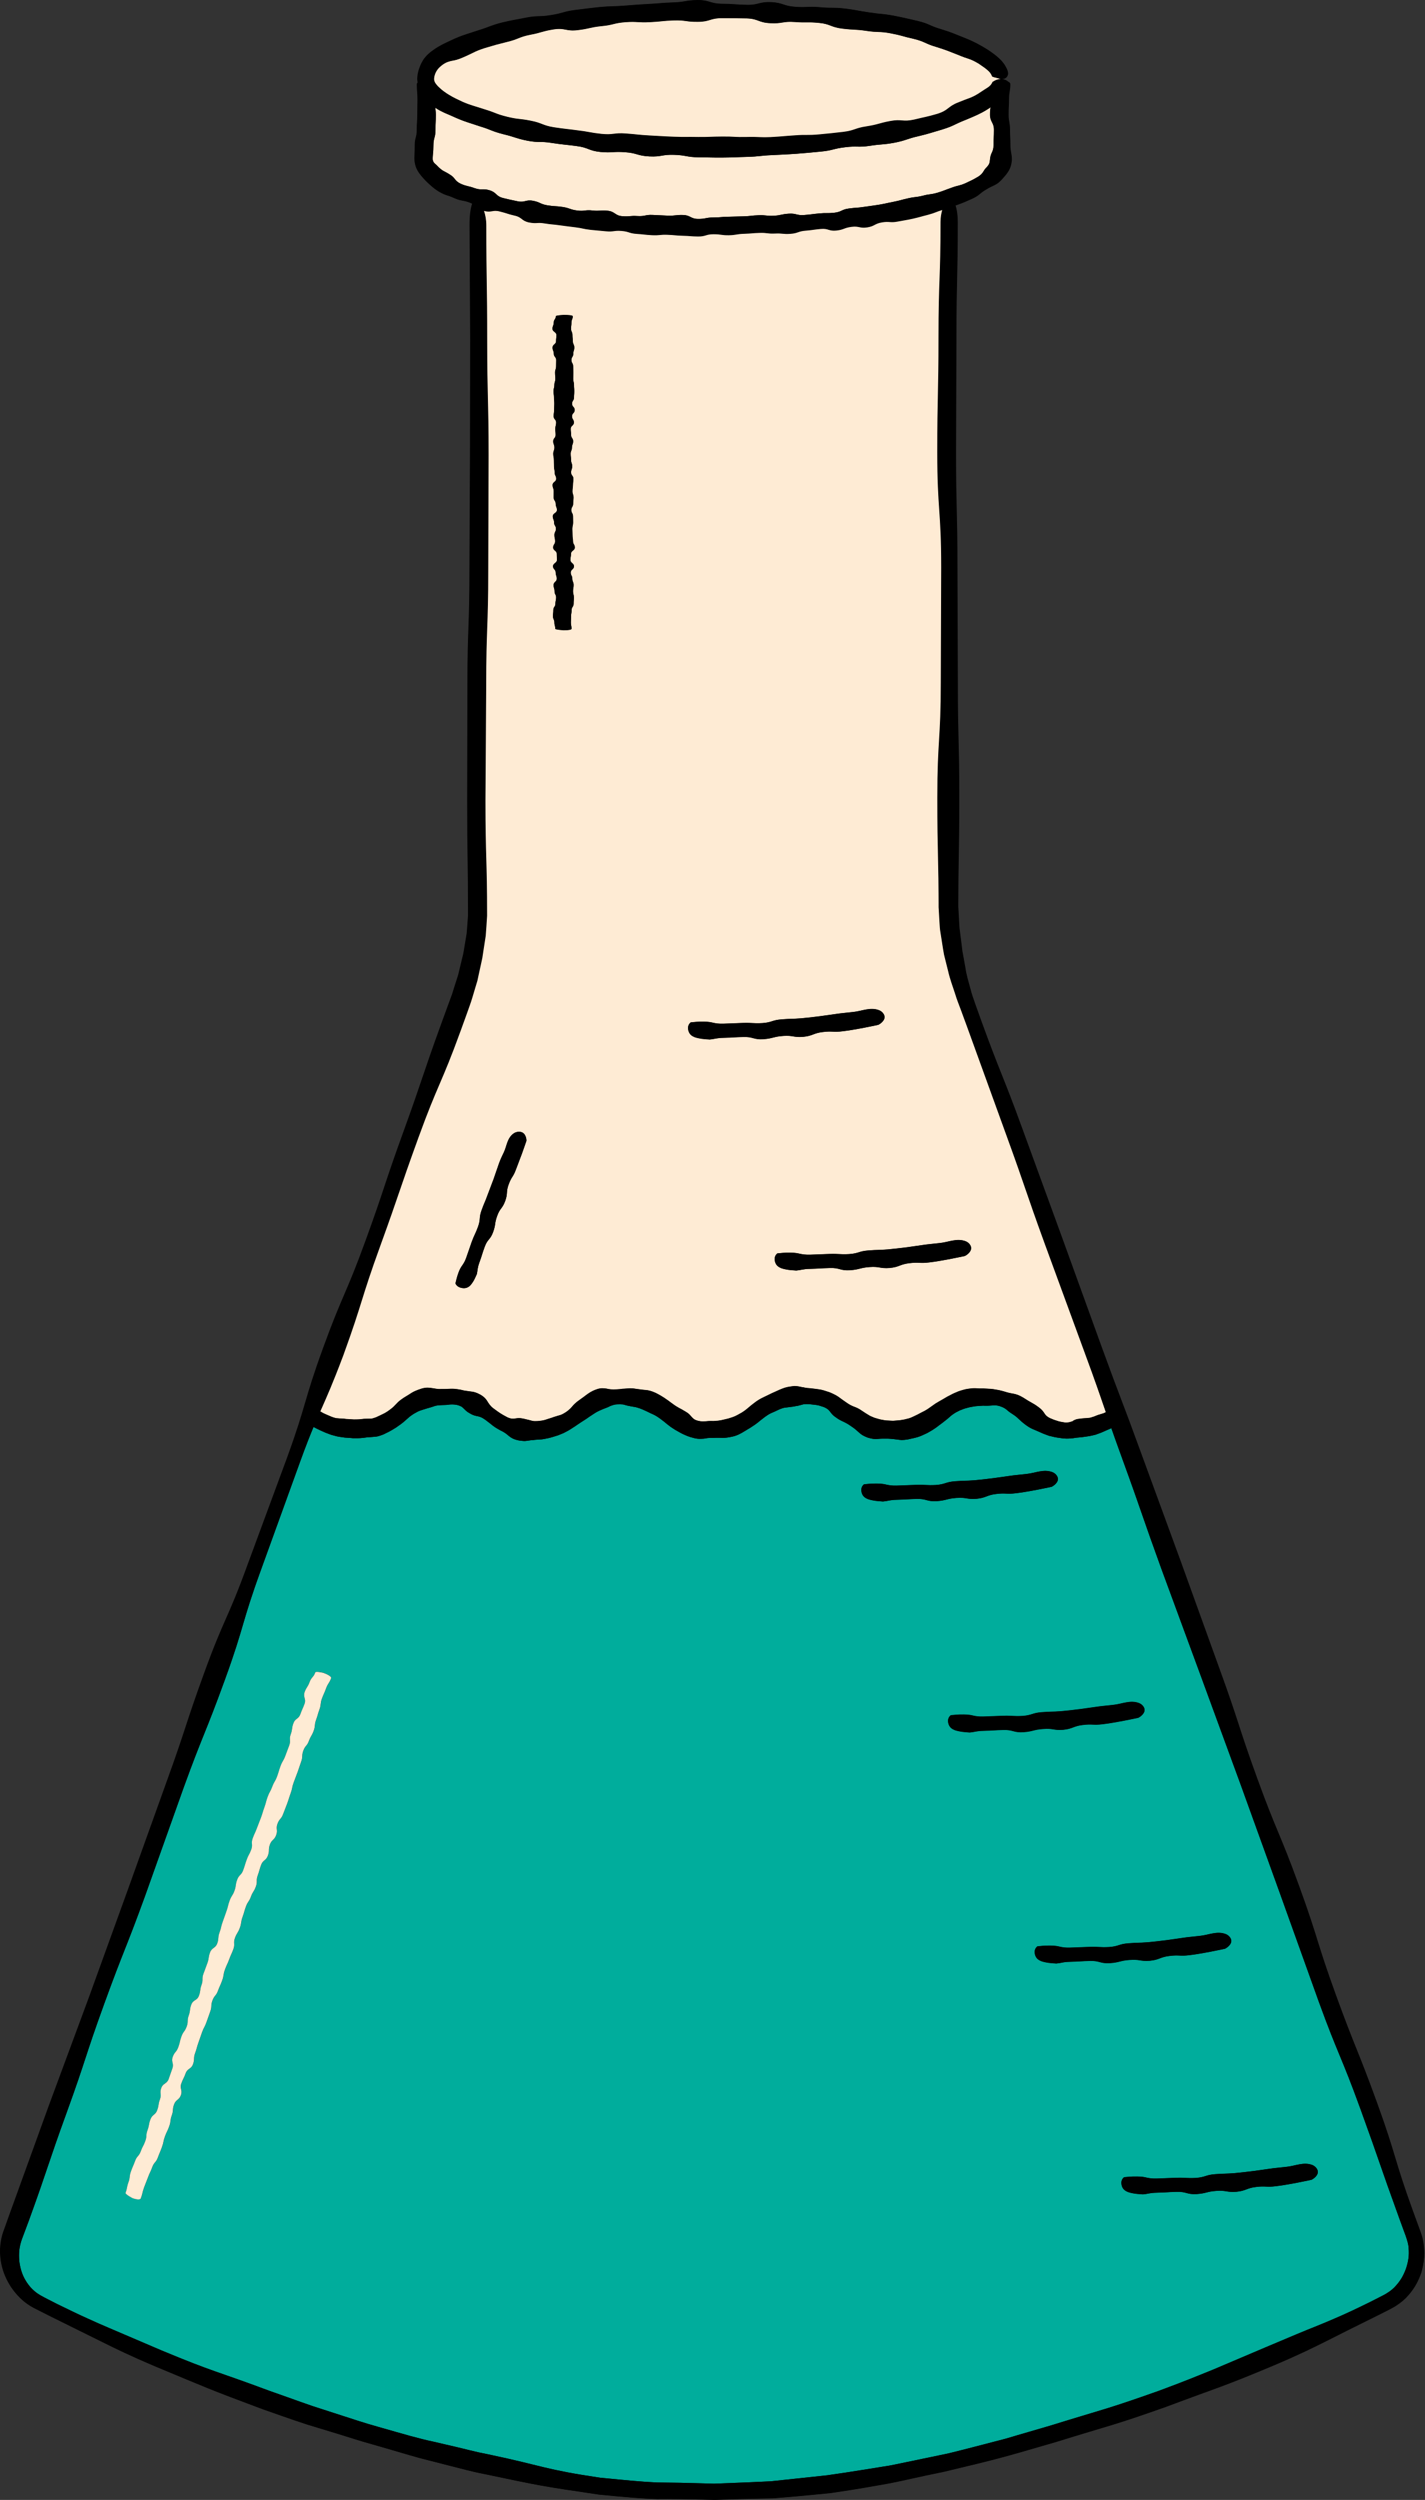
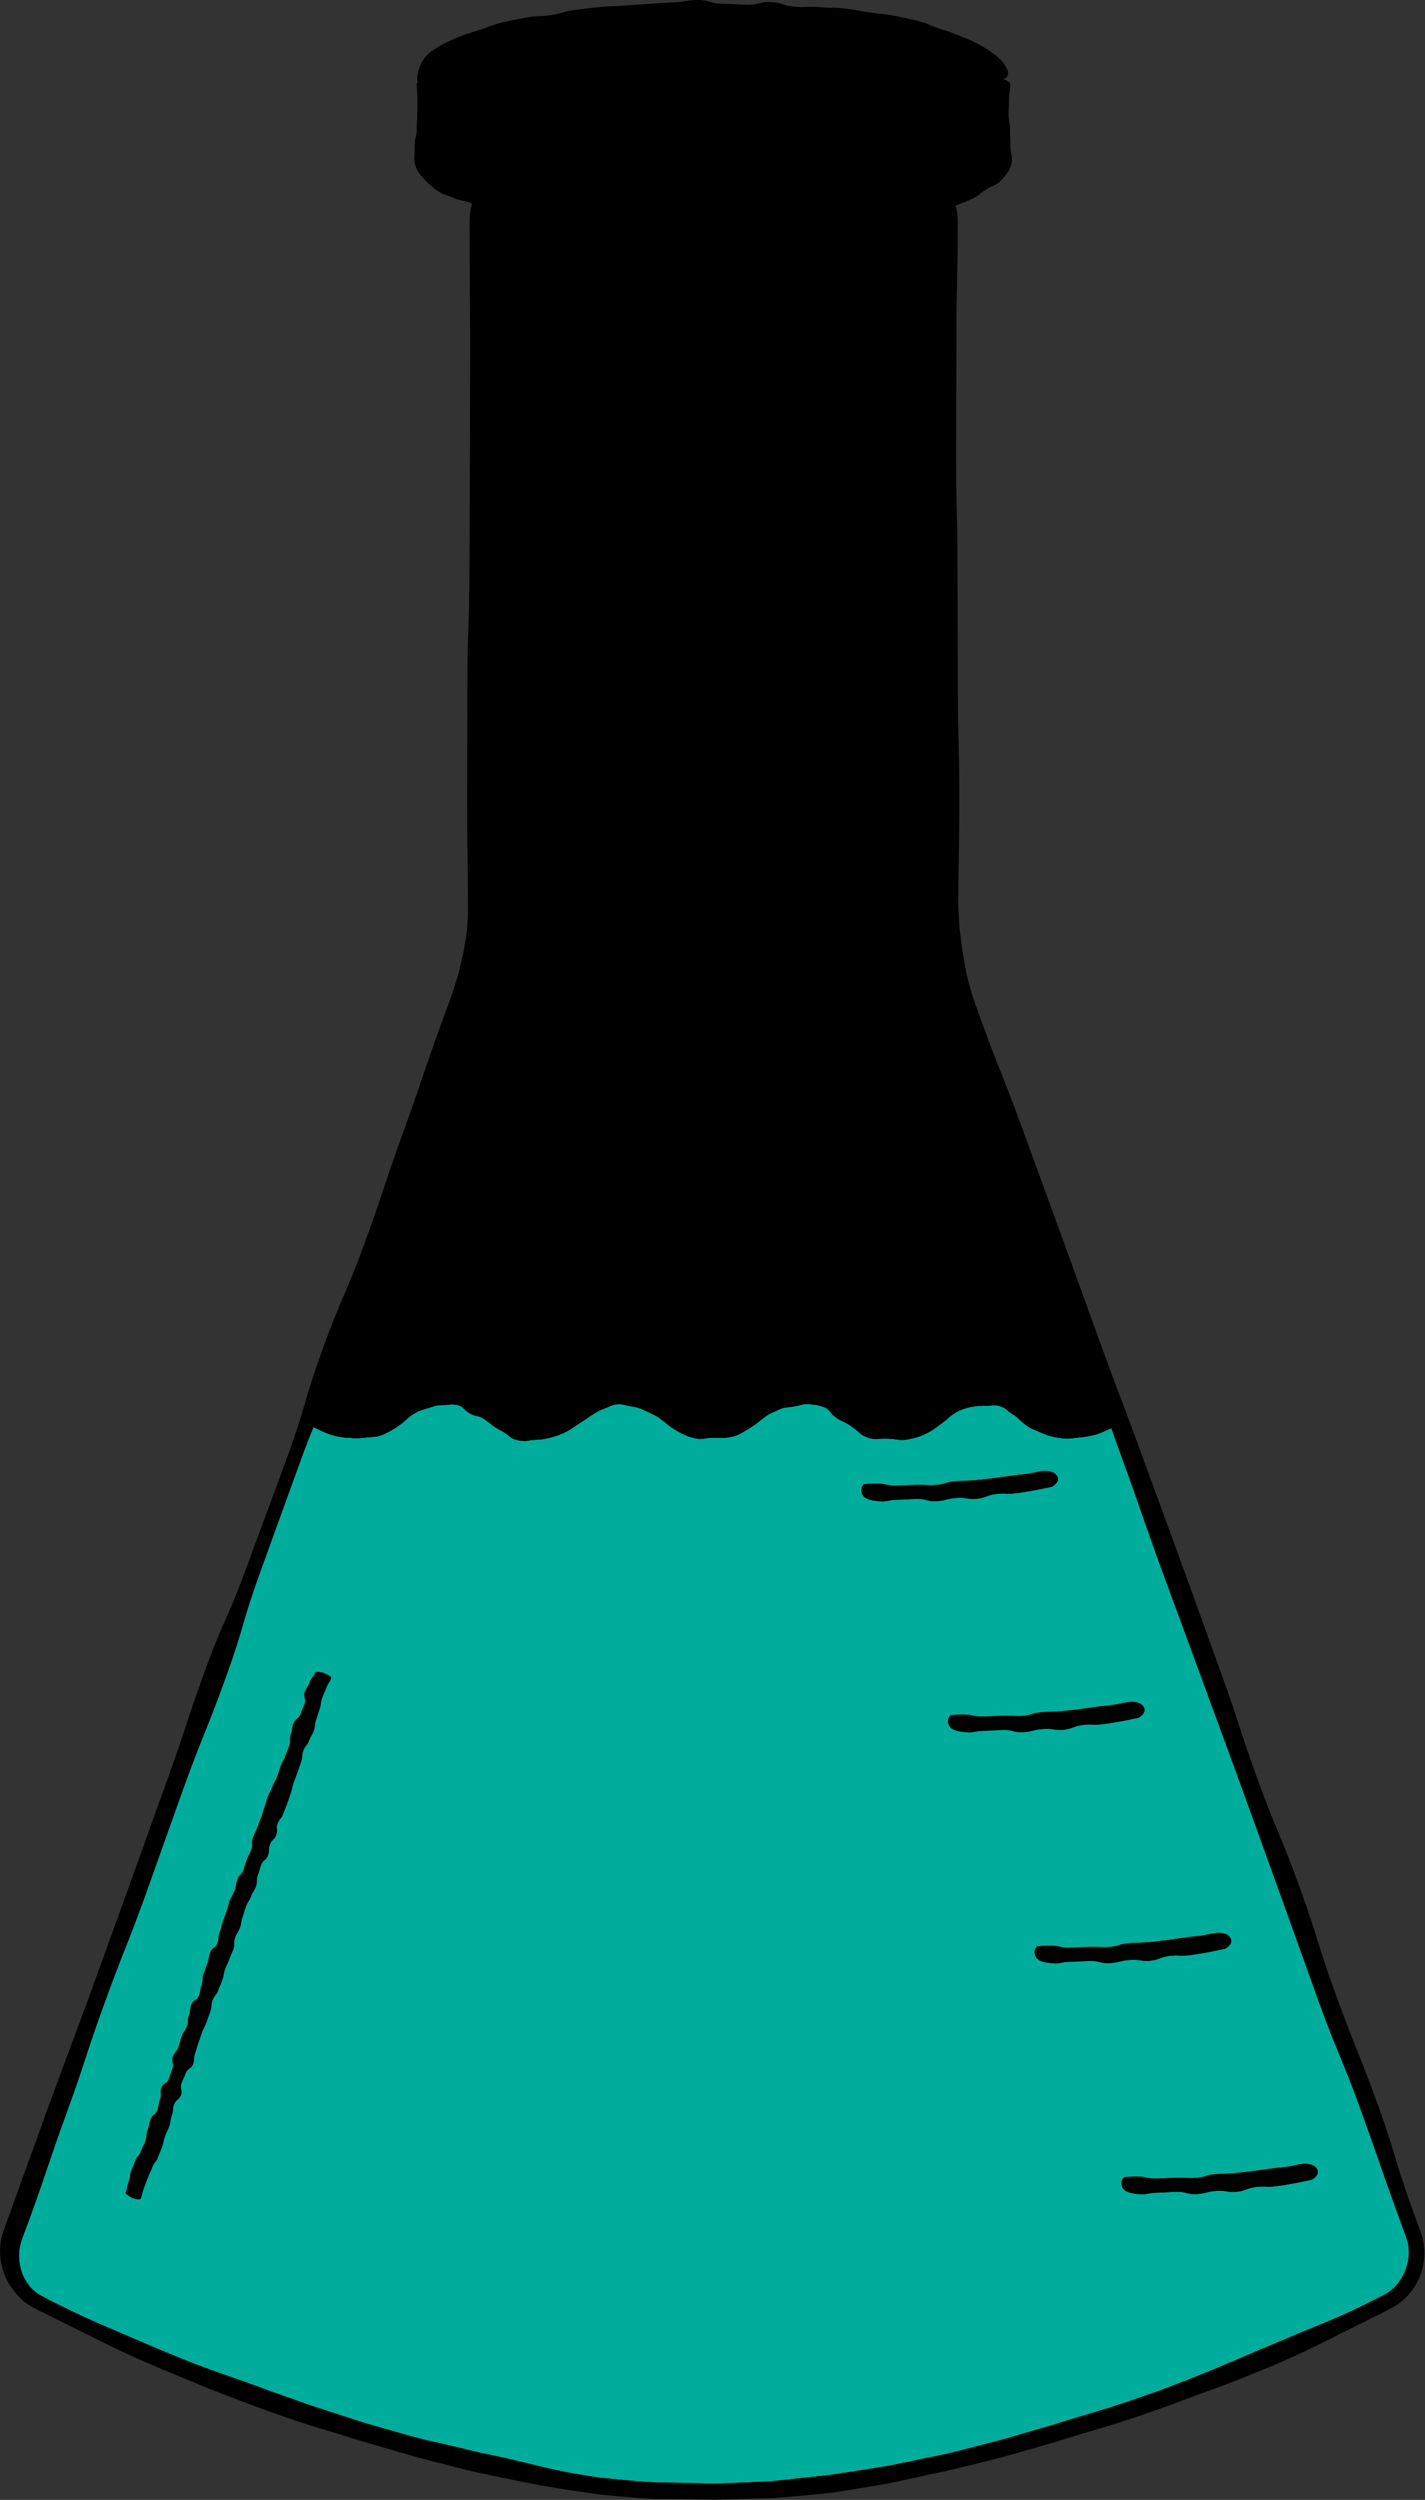
<svg xmlns="http://www.w3.org/2000/svg" height="500.0" preserveAspectRatio="xMidYMid meet" version="1.0" viewBox="-0.0 -0.0 285.2 500.0" width="285.2" zoomAndPan="magnify">
  <rect x="-0.0" y="-0.0" width="285.2" height="500.0" fill="#333333" stroke="none" />
  <g>
    <g id="change1_2">
-       <path d="M284.978,449.221c-0.039-0.5-0.159-1.07-0.289-1.66c-0.07-0.27-0.15-0.488-0.23-0.75l-0.061-0.188l-0.09-0.262 c-0.04-0.131-0.09-0.26-0.14-0.391c-0.381-1.061-0.812-2.24-1.312-3.59c-3.929-10.818-3.328-11.037-7.259-21.855 c-3.929-10.816-4.289-10.688-8.219-21.508c-3.93-10.816-3.43-10.998-7.368-21.814c-3.939-10.818-4.431-10.639-8.359-21.457 s-3.559-10.959-7.498-21.768c-3.909-10.828-3.909-10.828-7.818-21.654c-3.96-10.811-3.96-10.811-7.919-21.617 c-3.929-10.818-4.089-10.758-8.019-21.576c-3.92-10.818-3.92-10.818-7.839-21.646c-3.95-10.809-3.95-10.809-7.898-21.626 c-3.931-10.818-4.259-10.699-8.199-21.517c-0.479-1.35-0.91-2.54-1.29-3.6c-0.38-1.061-0.699-2-0.908-2.83 c-0.45-1.669-0.86-2.979-1.051-4.389c-0.119-0.69-0.25-1.38-0.38-2.12c-0.069-0.37-0.141-0.74-0.21-1.13 c-0.04-0.39-0.09-0.79-0.15-1.22c-0.108-0.85-0.229-1.78-0.358-2.85c-0.09-0.52-0.11-1.12-0.15-1.75 c-0.039-0.63-0.07-1.31-0.109-2.03c-0.021-0.36-0.039-0.71-0.061-1.04c0-0.3,0-0.6,0-0.88c0-0.63,0.01-1.23,0.01-1.79 c0.012-1.12,0.021-2.11,0.021-3.01c0.029-1.799,0.05-3.239,0.068-4.679c0.051-2.879,0.102-5.759,0.102-11.508 c0-11.508-0.29-11.508-0.29-23.017c-0.04-11.508-0.04-11.508-0.08-23.026c0-11.508-0.279-11.508-0.279-23.017 c0.039-11.508,0.039-11.508,0.08-23.016c0-11.508,0.261-11.508,0.261-23.026c0-1.4-0.171-2.5-0.44-3.31 c0.13-0.05,0.28-0.1,0.44-0.15c1.489-0.55,1.479-0.58,2.957-1.23c1.472-0.69,1.32-0.99,2.74-1.819 c0.711-0.43,1.102-0.61,1.511-0.79c0.399-0.2,0.819-0.38,1.479-1.061c0.649-0.7,0.99-1.109,1.3-1.56 c0.15-0.23,0.311-0.46,0.45-0.81c0.149-0.34,0.29-0.74,0.38-1.5c0-0.1,0.011-0.18,0.011-0.27c0-0.08,0-0.16,0-0.24l-0.011-0.12 c-0.01-0.15-0.02-0.28-0.029-0.4c-0.029-0.24-0.061-0.43-0.101-0.62c-0.07-0.38-0.149-0.76-0.149-1.53c0-1.53-0.08-1.53-0.08-3.049 c0-1.52-0.279-1.53-0.279-3.049c0-1.53,0.08-1.53,0.08-3.05c0-1.53,0.26-1.53,0.26-3.049c0-0.17-0.141-0.3-0.37-0.41 c-0.06-0.06-0.13-0.11-0.21-0.17c-0.311-0.21-0.75-0.35-1.24-0.4c0.49,0,0.881-0.13,1.12-0.43c0.12-0.15,0.2-0.34,0.25-0.55 c0.021-0.2-0.01-0.42-0.079-0.649c-0.121-0.43-0.32-0.72-0.471-1c-0.15-0.29-0.32-0.49-0.471-0.68 c-0.289-0.39-0.559-0.64-0.828-0.88c-0.53-0.5-1.08-0.91-2.19-1.66c-1.119-0.7-1.689-0.99-2.26-1.3 c-0.57-0.28-1.141-0.59-2.319-1.05c-2.35-0.91-2.319-1-4.709-1.74c-2.39-0.689-2.29-1.069-4.72-1.66 c-2.43-0.54-2.409-0.59-4.85-1.06c-2.439-0.44-2.459-0.27-4.898-0.65c-2.439-0.35-2.42-0.47-4.869-0.77 c-2.45-0.29-2.47-0.03-4.92-0.26c-2.449-0.23-2.479,0.1-4.919-0.08c-2.449-0.17-2.409-0.811-4.859-0.94 c-2.459-0.1-2.479,0.61-4.929,0.54c-2.449-0.06-2.46-0.18-4.898-0.21c-2.431-0.02-2.459-0.76-4.91-0.75 c-2.459,0.05-2.449,0.4-4.908,0.48c-2.45,0.09-2.45,0.18-4.9,0.31c-2.449,0.13-2.449,0.17-4.897,0.34 c-2.45,0.19-2.46,0.05-4.91,0.28c-2.45,0.26-2.45,0.28-4.89,0.58c-2.438,0.33-2.398,0.65-4.828,1.02 c-2.431,0.4-2.49,0.03-4.931,0.5c-2.429,0.5-2.448,0.41-4.868,0.99c-2.42,0.62-2.359,0.83-4.75,1.56 c-1.201,0.39-1.801,0.58-2.399,0.78c-0.601,0.19-1.209,0.4-2.38,0.91c-1.18,0.52-1.76,0.83-2.359,1.12 c-0.59,0.33-1.18,0.61-2.31,1.46c-0.279,0.23-0.509,0.43-0.72,0.62c-0.201,0.21-0.371,0.41-0.521,0.59 c-0.3,0.35-0.49,0.74-0.681,1.07c-0.189,0.35-0.319,0.76-0.51,1.25c-0.09,0.299-0.17,0.639-0.25,1.009 c-0.029,0.16-0.02,0.26-0.039,0.4c-0.011,0.07-0.011,0.14-0.021,0.21l-0.01,0.11v0.03v0.01l-0.011,0.17v0.01l0.011,0.08 c0.02,0.22,0.04,0.43,0.069,0.62c-0.1,0.1-0.16,0.21-0.16,0.33c0,1.529,0.131,1.529,0.131,3.06 c-0.021,1.529-0.021,1.529-0.04,3.049c0,1.53-0.11,1.53-0.11,3.049c0,1.52-0.398,1.53-0.398,3.05c0,0.759-0.011,1.149-0.03,1.529 c-0.011,0.19-0.011,0.38-0.021,0.62c0,0.12,0,0.25-0.01,0.4c0,0.13,0.01,0.49,0.04,0.77c0.188,1.22,0.549,1.7,0.839,2.15 c0.311,0.439,0.63,0.849,1.29,1.539c0.66,0.67,1,0.93,1.33,1.24c0.33,0.28,0.67,0.57,1.399,1.01c1.459,0.84,1.569,0.6,3.041,1.28 c1.47,0.64,1.589,0.34,3.068,0.89c0.221,0.08,0.4,0.16,0.551,0.24c-0.341,0.959-0.53,2.439-0.53,4.219 c0.06,11.518,0.06,11.518,0.13,23.037c-0.021,11.518-0.021,11.518-0.04,23.026c-0.05,11.518-0.05,11.518-0.11,23.026 c0,11.519-0.4,11.519-0.4,23.026c-0.029,11.519-0.029,11.519-0.049,23.026c0,11.518,0.17,11.518,0.17,23.026 c-0.09,1.36-0.17,2.52-0.271,3.579c-0.18,1.07-0.34,2.02-0.479,2.88c-0.08,0.43-0.131,0.84-0.211,1.229 c-0.09,0.38-0.18,0.74-0.27,1.1c-0.17,0.71-0.33,1.37-0.49,2.039c-0.08,0.33-0.16,0.67-0.24,1c-0.109,0.351-0.22,0.7-0.34,1.07 c-0.229,0.729-0.479,1.5-0.75,2.359l-0.1,0.33l-0.05,0.17v0.01l-0.03,0.07c-0.08,0.22-0.17,0.45-0.25,0.68 c-0.17,0.469-0.359,0.969-0.55,1.489c-0.38,1.05-0.82,2.24-1.31,3.59c-3.93,10.818-3.689,10.908-7.619,21.726 c-3.93,10.818-3.641,10.928-7.568,21.747c-3.93,10.819-4.54,10.588-8.479,21.417c-3.93,10.818-3.25,11.068-7.189,21.887 c-3.989,10.797-3.989,10.797-7.979,21.598c-3.93,10.816-4.649,10.557-8.58,21.375c-3.929,10.818-3.589,10.938-7.527,21.768 c-3.891,10.838-3.891,10.838-7.779,21.666c-3.919,10.828-3.919,10.828-7.839,21.646c-4,10.789-4,10.789-7.999,21.588 c-3.919,10.828-3.919,10.828-7.839,21.646c-0.49,1.359-0.91,2.539-1.29,3.602c-0.44,1.27-0.59,2.438-0.641,3.486 c-0.04,2.111,0.37,3.75,0.979,5.279c0.649,1.51,1.52,2.941,2.979,4.41c0.391,0.361,0.75,0.709,1.271,1.08 c0.24,0.17,0.53,0.389,0.76,0.52c0.23,0.129,0.46,0.271,0.71,0.41c0.529,0.271,1.089,0.549,1.689,0.859 c0.569,0.291,1.18,0.59,1.83,0.92c5.18,2.561,7.778,3.84,10.367,5.129c2.591,1.281,5.18,2.57,10.51,4.83 c10.678,4.439,10.648,4.51,21.486,8.549c5.459,1.91,8.179,2.889,10.957,3.689c1.379,0.42,2.771,0.84,4.5,1.369 s3.789,1.221,6.568,1.988c5.559,1.59,8.319,2.48,11.128,3.16c1.4,0.359,2.8,0.719,4.56,1.17c1.76,0.42,3.84,1.039,6.688,1.59 c11.338,2.391,11.338,2.391,22.836,4.09c5.81,0.568,8.739,0.811,11.629,0.898c2.899-0.02,5.709,0,11.568,0.16 c5.799-0.209,8.708-0.26,11.608-0.311c2.89-0.229,5.777-0.471,11.558-1.051c5.739-0.83,8.579-1.389,11.438-1.879 c2.85-0.529,5.647-1.25,11.327-2.398c11.248-2.689,11.248-2.711,22.348-5.939c11.027-3.43,11.117-3.17,22.016-7.029 c10.818-4.059,10.919-3.816,21.577-8.289c5.319-2.258,7.897-3.566,10.487-4.848c2.579-1.311,5.159-2.6,10.349-5.17 c0.649-0.33,1.261-0.639,1.83-0.92c0.561-0.289,1.08-0.549,1.67-0.91c1.1-0.689,1.96-1.439,2.62-2.219 c1.35-1.539,2.06-3.039,2.579-4.561C284.907,452.891,285.197,451.26,284.978,449.221z" fill="inherit" />
+       <path d="M284.978,449.221c-0.039-0.5-0.159-1.07-0.289-1.66c-0.07-0.27-0.15-0.488-0.23-0.75l-0.061-0.188l-0.09-0.262 c-0.04-0.131-0.09-0.26-0.14-0.391c-0.381-1.061-0.812-2.24-1.312-3.59c-3.929-10.818-3.328-11.037-7.259-21.855 c-3.929-10.816-4.289-10.688-8.219-21.508c-3.93-10.816-3.43-10.998-7.368-21.814c-3.939-10.818-4.431-10.639-8.359-21.457 s-3.559-10.959-7.498-21.768c-3.909-10.828-3.909-10.828-7.818-21.654c-3.96-10.811-3.96-10.811-7.919-21.617 c-3.929-10.818-4.089-10.758-8.019-21.576c-3.92-10.818-3.92-10.818-7.839-21.646c-3.95-10.809-3.95-10.809-7.898-21.626 c-3.931-10.818-4.259-10.699-8.199-21.517c-0.479-1.35-0.91-2.54-1.29-3.6c-0.38-1.061-0.699-2-0.908-2.83 c-0.45-1.669-0.86-2.979-1.051-4.389c-0.119-0.69-0.25-1.38-0.38-2.12c-0.069-0.37-0.141-0.74-0.21-1.13 c-0.04-0.39-0.09-0.79-0.15-1.22c-0.108-0.85-0.229-1.78-0.358-2.85c-0.09-0.52-0.11-1.12-0.15-1.75 c-0.039-0.63-0.07-1.31-0.109-2.03c-0.021-0.36-0.039-0.71-0.061-1.04c0-0.3,0-0.6,0-0.88c0-0.63,0.01-1.23,0.01-1.79 c0.012-1.12,0.021-2.11,0.021-3.01c0.029-1.799,0.05-3.239,0.068-4.679c0.051-2.879,0.102-5.759,0.102-11.508 c0-11.508-0.29-11.508-0.29-23.017c-0.04-11.508-0.04-11.508-0.08-23.026c0-11.508-0.279-11.508-0.279-23.017 c0.039-11.508,0.039-11.508,0.08-23.016c0-11.508,0.261-11.508,0.261-23.026c0-1.4-0.171-2.5-0.44-3.31 c0.13-0.05,0.28-0.1,0.44-0.15c1.489-0.55,1.479-0.58,2.957-1.23c1.472-0.69,1.32-0.99,2.74-1.819 c0.711-0.43,1.102-0.61,1.511-0.79c0.399-0.2,0.819-0.38,1.479-1.061c0.649-0.7,0.99-1.109,1.3-1.56 c0.15-0.23,0.311-0.46,0.45-0.81c0.149-0.34,0.29-0.74,0.38-1.5c0-0.1,0.011-0.18,0.011-0.27c0-0.08,0-0.16,0-0.24l-0.011-0.12 c-0.01-0.15-0.02-0.28-0.029-0.4c-0.029-0.24-0.061-0.43-0.101-0.62c-0.07-0.38-0.149-0.76-0.149-1.53c0-1.53-0.08-1.53-0.08-3.049 c0-1.52-0.279-1.53-0.279-3.049c0-1.53,0.08-1.53,0.08-3.05c0-1.53,0.26-1.53,0.26-3.049c0-0.17-0.141-0.3-0.37-0.41 c-0.06-0.06-0.13-0.11-0.21-0.17c-0.311-0.21-0.75-0.35-1.24-0.4c0.49,0,0.881-0.13,1.12-0.43c0.12-0.15,0.2-0.34,0.25-0.55 c0.021-0.2-0.01-0.42-0.079-0.649c-0.121-0.43-0.32-0.72-0.471-1c-0.15-0.29-0.32-0.49-0.471-0.68 c-0.289-0.39-0.559-0.64-0.828-0.88c-0.53-0.5-1.08-0.91-2.19-1.66c-1.119-0.7-1.689-0.99-2.26-1.3 c-0.57-0.28-1.141-0.59-2.319-1.05c-2.35-0.91-2.319-1-4.709-1.74c-2.39-0.689-2.29-1.069-4.72-1.66 c-2.43-0.54-2.409-0.59-4.85-1.06c-2.439-0.44-2.459-0.27-4.898-0.65c-2.439-0.35-2.42-0.47-4.869-0.77 c-2.45-0.29-2.47-0.03-4.92-0.26c-2.449-0.23-2.479,0.1-4.919-0.08c-2.449-0.17-2.409-0.811-4.859-0.94 c-2.459-0.1-2.479,0.61-4.929,0.54c-2.449-0.06-2.46-0.18-4.898-0.21c-2.431-0.02-2.459-0.76-4.91-0.75 c-2.459,0.05-2.449,0.4-4.908,0.48c-2.45,0.09-2.45,0.18-4.9,0.31c-2.449,0.13-2.449,0.17-4.897,0.34 c-2.45,0.19-2.46,0.05-4.91,0.28c-2.45,0.26-2.45,0.28-4.89,0.58c-2.438,0.33-2.398,0.65-4.828,1.02 c-2.431,0.4-2.49,0.03-4.931,0.5c-2.429,0.5-2.448,0.41-4.868,0.99c-2.42,0.62-2.359,0.83-4.75,1.56 c-1.201,0.39-1.801,0.58-2.399,0.78c-0.601,0.19-1.209,0.4-2.38,0.91c-1.18,0.52-1.76,0.83-2.359,1.12 c-0.59,0.33-1.18,0.61-2.31,1.46c-0.279,0.23-0.509,0.43-0.72,0.62c-0.201,0.21-0.371,0.41-0.521,0.59 c-0.3,0.35-0.49,0.74-0.681,1.07c-0.189,0.35-0.319,0.76-0.51,1.25c-0.09,0.299-0.17,0.639-0.25,1.009 c-0.029,0.16-0.02,0.26-0.039,0.4c-0.011,0.07-0.011,0.14-0.021,0.21l-0.01,0.11v0.03v0.01l-0.011,0.17v0.01l0.011,0.08 c0.02,0.22,0.04,0.43,0.069,0.62c-0.1,0.1-0.16,0.21-0.16,0.33c0,1.529,0.131,1.529,0.131,3.06 c-0.021,1.529-0.021,1.529-0.04,3.049c0,1.53-0.11,1.53-0.11,3.049c0,1.52-0.398,1.53-0.398,3.05c0,0.759-0.011,1.149-0.03,1.529 c-0.011,0.19-0.011,0.38-0.021,0.62c0,0.12,0,0.25-0.01,0.4c0,0.13,0.01,0.49,0.04,0.77c0.188,1.22,0.549,1.7,0.839,2.15 c0.311,0.439,0.63,0.849,1.29,1.539c0.66,0.67,1,0.93,1.33,1.24c0.33,0.28,0.67,0.57,1.399,1.01c1.459,0.84,1.569,0.6,3.041,1.28 c1.47,0.64,1.589,0.34,3.068,0.89c0.221,0.08,0.4,0.16,0.551,0.24c-0.341,0.959-0.53,2.439-0.53,4.219 c0.06,11.518,0.06,11.518,0.13,23.037c-0.021,11.518-0.021,11.518-0.04,23.026c-0.05,11.518-0.05,11.518-0.11,23.026 c0,11.519-0.4,11.519-0.4,23.026c-0.029,11.519-0.029,11.519-0.049,23.026c0,11.518,0.17,11.518,0.17,23.026 c-0.09,1.36-0.17,2.52-0.271,3.579c-0.18,1.07-0.34,2.02-0.479,2.88c-0.08,0.43-0.131,0.84-0.211,1.229 c-0.09,0.38-0.18,0.74-0.27,1.1c-0.17,0.71-0.33,1.37-0.49,2.039c-0.08,0.33-0.16,0.67-0.24,1c-0.109,0.351-0.22,0.7-0.34,1.07 c-0.229,0.729-0.479,1.5-0.75,2.359l-0.1,0.33v0.01l-0.03,0.07c-0.08,0.22-0.17,0.45-0.25,0.68 c-0.17,0.469-0.359,0.969-0.55,1.489c-0.38,1.05-0.82,2.24-1.31,3.59c-3.93,10.818-3.689,10.908-7.619,21.726 c-3.93,10.818-3.641,10.928-7.568,21.747c-3.93,10.819-4.54,10.588-8.479,21.417c-3.93,10.818-3.25,11.068-7.189,21.887 c-3.989,10.797-3.989,10.797-7.979,21.598c-3.93,10.816-4.649,10.557-8.58,21.375c-3.929,10.818-3.589,10.938-7.527,21.768 c-3.891,10.838-3.891,10.838-7.779,21.666c-3.919,10.828-3.919,10.828-7.839,21.646c-4,10.789-4,10.789-7.999,21.588 c-3.919,10.828-3.919,10.828-7.839,21.646c-0.49,1.359-0.91,2.539-1.29,3.602c-0.44,1.27-0.59,2.438-0.641,3.486 c-0.04,2.111,0.37,3.75,0.979,5.279c0.649,1.51,1.52,2.941,2.979,4.41c0.391,0.361,0.75,0.709,1.271,1.08 c0.24,0.17,0.53,0.389,0.76,0.52c0.23,0.129,0.46,0.271,0.71,0.41c0.529,0.271,1.089,0.549,1.689,0.859 c0.569,0.291,1.18,0.59,1.83,0.92c5.18,2.561,7.778,3.84,10.367,5.129c2.591,1.281,5.18,2.57,10.51,4.83 c10.678,4.439,10.648,4.51,21.486,8.549c5.459,1.91,8.179,2.889,10.957,3.689c1.379,0.42,2.771,0.84,4.5,1.369 s3.789,1.221,6.568,1.988c5.559,1.59,8.319,2.48,11.128,3.16c1.4,0.359,2.8,0.719,4.56,1.17c1.76,0.42,3.84,1.039,6.688,1.59 c11.338,2.391,11.338,2.391,22.836,4.09c5.81,0.568,8.739,0.811,11.629,0.898c2.899-0.02,5.709,0,11.568,0.16 c5.799-0.209,8.708-0.26,11.608-0.311c2.89-0.229,5.777-0.471,11.558-1.051c5.739-0.83,8.579-1.389,11.438-1.879 c2.85-0.529,5.647-1.25,11.327-2.398c11.248-2.689,11.248-2.711,22.348-5.939c11.027-3.43,11.117-3.17,22.016-7.029 c10.818-4.059,10.919-3.816,21.577-8.289c5.319-2.258,7.897-3.566,10.487-4.848c2.579-1.311,5.159-2.6,10.349-5.17 c0.649-0.33,1.261-0.639,1.83-0.92c0.561-0.289,1.08-0.549,1.67-0.91c1.1-0.689,1.96-1.439,2.62-2.219 c1.35-1.539,2.06-3.039,2.579-4.561C284.907,452.891,285.197,451.26,284.978,449.221z" fill="inherit" />
    </g>
    <g>
-       <path d="M200.37 15.831L200.392 15.831 200.37 15.82z" fill="none" />
      <g id="change2_1">
        <path d="M8.182,459.02L8.182,459.02C8.171,459.02,8.162,459.01,8.182,459.02z" fill="#00AD9C" />
      </g>
      <g id="change2_2">
-         <path d="M8.23 459.049L8.242 459.049 8.242 459.059z" fill="#00AD9C" />
-       </g>
+         </g>
      <g id="change2_3">
        <path d="M281.468,453.531c0.37-1.172,0.61-2.422,0.45-3.932c-0.011-1.25-0.99-3.42-1.931-6.1 c-3.93-10.818-3.778-10.877-7.708-21.695c-3.931-10.818-4.399-10.648-8.339-21.467c-3.89-10.84-3.89-10.84-7.779-21.668 c-3.908-10.828-3.908-10.828-7.827-21.656c-3.961-10.809-3.961-10.809-7.93-21.615c-3.979-10.799-3.979-10.799-7.959-21.607 c-3.93-10.816-3.77-10.877-7.708-21.695c-0.99-2.709-1.71-4.75-2.311-6.449c-0.08,0.039-0.17,0.08-0.25,0.109 c-0.449,0.201-0.91,0.381-1.811,0.791c-0.471,0.17-0.82,0.289-1.109,0.4c-0.301,0.078-0.54,0.119-0.779,0.18 c-0.479,0.119-0.97,0.17-1.93,0.309c-0.479,0.062-0.83,0.07-1.13,0.111c-0.149,0.02-0.28,0.039-0.41,0.059l-0.189,0.031 l-0.091,0.021h-0.01l0,0h-0.08h-0.011h-0.02h-0.04c-0.46,0.039-0.84,0.117-1.79,0.027c-1.039-0.139-1.56-0.209-2.039-0.34 c-0.25-0.059-0.49-0.119-0.8-0.188c-0.301-0.102-0.66-0.24-1.131-0.422c-0.91-0.42-1.39-0.6-1.84-0.801 c-0.471-0.188-0.92-0.398-1.68-0.949c-0.729-0.551-1.04-0.85-1.35-1.141c-0.312-0.299-0.601-0.578-1.261-1.008 c-1.301-0.781-1.12-1.109-2.56-1.602c-0.721-0.221-1.13-0.17-1.521-0.141c-0.381,0.01-0.771,0.08-1.539,0.051 c-0.102,0-0.19-0.01-0.271-0.01h-0.05l-0.12,0.01c-0.17,0.012-0.32,0.021-0.46,0.029c-0.271,0.02-0.489,0.031-0.71,0.051 c-0.449,0.029-0.699,0.119-1.409,0.23c-0.699,0.189-1.06,0.27-1.39,0.42c-0.17,0.068-0.34,0.119-0.551,0.209 c-0.209,0.1-0.449,0.23-0.779,0.4c-0.649,0.391-0.961,0.641-1.26,0.918c-0.301,0.262-0.61,0.539-1.311,1.07 c-1.46,1.07-1.42,1.17-3.18,2.15c-1.851,0.879-1.92,0.83-3.898,1.27c-0.5,0.08-0.881,0.109-1.2,0.119 c-0.311-0.02-0.561-0.059-0.811-0.09c-0.25-0.029-0.489-0.07-0.79-0.1c-0.1-0.01-0.21-0.01-0.32-0.021 c-0.079-0.01-0.158-0.02-0.238-0.029c-0.17-0.02-0.36-0.029-0.58-0.039c-0.82-0.01-1.44-0.01-1.97,0.051 c-0.561,0.068-1.079,0.039-2.079-0.25c-0.98-0.371-1.41-0.701-1.791-1.061c-0.399-0.342-0.75-0.711-1.55-1.23 c-1.52-1.061-1.72-0.811-3.06-1.77c-1.301-0.871-0.939-1.439-2.37-2.051c-1.449-0.5-1.47-0.4-3.009-0.59 c-0.399-0.02-0.69-0.01-0.94,0.02c-0.06,0.012-0.119,0.021-0.18,0.021l-0.08,0.01h-0.021h-0.01l0,0c-0.011,0,0.149,0,0.08,0l0,0 h-0.011l-0.04,0.012c-0.109,0.029-0.221,0.061-0.33,0.09c-0.21,0.061-0.43,0.119-0.699,0.18c-0.131,0.02-0.291,0.051-0.461,0.07 c-0.14,0.029-0.279,0.068-0.449,0.09c-0.67,0.08-1.039,0.141-1.419,0.18c-0.381,0.02-0.739,0.121-1.431,0.41 c-0.67,0.33-1.04,0.48-1.398,0.641c-0.371,0.15-0.74,0.34-1.421,0.84c-1.391,1.029-1.311,1.148-2.919,2.158 c-0.841,0.5-1.261,0.75-1.681,1.012c-0.44,0.221-0.88,0.52-1.851,0.75c-1.948,0.439-1.988,0.17-3.889,0.27c-0.25,0-0.47,0-0.66,0 c-0.17,0-0.32,0.02-0.46,0.029c-0.28,0.031-0.479,0.092-0.729,0.121c-0.511,0.02-1.101,0.129-2.091-0.141 c-0.989-0.24-1.459-0.48-1.918-0.68c-0.471-0.201-0.91-0.461-1.771-0.951c-1.648-1.029-1.549-1.17-2.959-2.199 c-1.35-0.969-1.449-0.82-2.75-1.5c-0.659-0.299-0.979-0.449-1.33-0.57c-0.35-0.1-0.68-0.27-1.42-0.357 c-0.729-0.143-1.119-0.189-1.5-0.32c-0.1-0.029-0.2-0.061-0.3-0.08c-0.05-0.01-0.101-0.029-0.16-0.039l0,0c-0.07,0,0.101,0,0.08,0 l0,0l0,0h-0.011h-0.01h-0.029h-0.051l-0.101-0.012c-0.28-0.02-0.601-0.029-1.04-0.01c-0.47,0.01-0.67,0.1-0.91,0.16 c-0.22,0.068-0.39,0.131-0.55,0.199c-0.33,0.189-0.688,0.32-1.37,0.58c-1.359,0.561-1.318,0.602-2.64,1.459 c-1.341,0.949-1.399,0.891-2.919,1.949c-0.79,0.521-1.21,0.801-1.649,1.021c-0.22,0.119-0.44,0.229-0.72,0.381 c-0.29,0.129-0.641,0.26-1.11,0.449c-0.96,0.301-1.45,0.461-1.93,0.561c-0.25,0.049-0.49,0.1-0.79,0.16 c-0.311,0.07-0.68,0.109-1.16,0.119c-0.24,0.02-0.46,0.029-0.648,0.051c-0.101,0.01-0.19,0.02-0.271,0.029l-0.12,0.02l-0.06,0.01 h-0.021h-0.11h-0.029c-0.27,0.021-0.5,0.062-0.71,0.09c-0.22,0.031-0.44,0.07-0.72,0.092c-0.28,0.02-0.73-0.039-1.26-0.109 c-2.11-0.439-1.851-1.17-3.63-1.98c-1.71-0.93-1.62-1.09-3.069-2.141c-0.699-0.518-1.149-0.648-1.59-0.729 c-0.438-0.1-0.869-0.17-1.509-0.561c-0.64-0.34-0.89-0.648-1.18-0.92c-0.14-0.141-0.29-0.301-0.49-0.43 c-0.209-0.121-0.479-0.23-0.849-0.33c-0.76-0.15-1.16-0.121-1.551-0.09c-0.379,0.068-0.85,0.1-1.508,0.107 c-0.86,0.041-1.351,0.111-1.641,0.25c-0.34,0.131-0.648,0.201-1.35,0.41c-1.37,0.451-1.4,0.34-2.709,1.111 c-1.33,0.869-1.181,1.027-2.62,2.1c-0.75,0.549-1.16,0.811-1.601,1.061c-0.42,0.26-0.869,0.488-1.789,0.93 c-0.48,0.189-0.851,0.309-1.16,0.389c-0.311,0.07-0.58,0.07-0.83,0.102c-0.25,0.021-0.51,0.041-0.819,0.068 c-0.31,0.012-0.681,0.041-1.16,0.121c-0.97,0.119-1.45,0.07-1.929,0.08h-0.25l-0.17-0.02c-0.12-0.012-0.24-0.021-0.381-0.031 c-0.279-0.02-0.609-0.039-1.049-0.07c-1.011-0.139-1.521-0.209-1.979-0.357c-0.24-0.07-0.47-0.131-0.771-0.211 c-0.289-0.102-0.64-0.24-1.1-0.41c-0.898-0.391-1.35-0.602-1.78-0.82c-0.2-0.1-0.399-0.199-0.63-0.328 c-0.75,1.789-1.609,3.969-2.719,7.037c-3.919,10.828-3.919,10.828-7.838,21.648c-3.93,10.816-3.25,11.066-7.189,21.885 c-3.929,10.818-4.299,10.688-8.229,21.508c-3.869,10.838-3.869,10.838-7.729,21.688c-3.929,10.816-4.229,10.707-8.159,21.525 c-3.929,10.818-3.589,10.947-7.519,21.768c-3.929,10.809-3.679,10.906-7.609,21.717c-0.5,1.35-0.939,2.529-1.34,3.578 c-0.32,0.84-0.469,1.59-0.56,2.318c-0.131,1.451,0.01,2.672,0.33,3.852c0.329,1.17,0.88,2.328,1.89,3.51 c0.25,0.289,0.56,0.59,0.86,0.84c0.158,0.119,0.318,0.25,0.479,0.379c0.22,0.143,0.46,0.281,0.69,0.432l0.04,0.029l0.02,0.01h0.01 l0.05,0.029l0.19,0.102c0.12,0.07,0.25,0.141,0.38,0.211c0.26,0.139,0.53,0.279,0.811,0.42c0.56,0.289,1.159,0.588,1.8,0.918 c2.568,1.26,4.509,2.189,6.148,2.92c1.63,0.74,2.939,1.33,4.26,1.881c2.64,1.129,5.269,2.248,10.548,4.508 c10.588,4.41,10.737,4.029,21.476,8.039c5.399,1.891,8.079,2.92,10.819,3.76c1.358,0.439,2.719,0.881,4.429,1.432 c1.7,0.549,3.74,1.238,6.489,2.008c5.499,1.57,8.249,2.381,11.048,2.971c1.391,0.32,2.79,0.65,4.53,1.051 c1.739,0.391,3.81,0.988,6.608,1.52c11.168,2.35,11.059,2.99,22.366,4.67c5.669,0.549,8.489,0.82,11.329,0.949 c1.439,0.02,2.879,0.041,4.68,0.061c1.778,0.051,3.918,0.109,6.769,0.18c5.688-0.209,8.539-0.34,11.378-0.479 c2.84-0.301,5.669-0.6,11.338-1.211c5.649-0.809,8.46-1.318,11.278-1.75c1.409-0.188,2.8-0.539,4.55-0.879 c1.749-0.359,3.85-0.801,6.639-1.381c1.4-0.27,2.619-0.57,3.699-0.85s2.041-0.52,2.899-0.738c1.729-0.451,3.109-0.812,4.5-1.17 c0.689-0.182,1.38-0.361,2.119-0.551c0.729-0.221,1.5-0.439,2.359-0.699c1.71-0.5,3.778-1.102,6.52-1.9 c10.928-3.391,11.008-3.16,21.807-6.988c5.379-1.99,8.02-3.1,10.679-4.17c2.64-1.119,5.27-2.238,10.548-4.479 c5.271-2.24,7.92-3.34,10.578-4.398c2.65-1.09,5.31-2.17,10.438-4.711c0.63-0.318,1.229-0.619,1.789-0.908 c0.551-0.279,1.131-0.57,1.489-0.801c0.802-0.488,1.45-1.029,1.939-1.619C280.518,455.85,281.067,454.689,281.468,453.531z M66.282,335.648c-0.38,1.039-0.62,0.949-1,2c-0.38,1.039-0.459,1.01-0.83,2.049c-0.38,1.039-0.12,1.141-0.5,2.182 c-0.38,1.039-0.3,1.068-0.681,2.107c-0.379,1.039-0.1,1.141-0.479,2.18c-0.38,1.041-0.57,0.971-0.95,2.01 c-0.379,1.041-0.739,0.91-1.12,1.951c-0.38,1.039-0.05,1.158-0.43,2.199c-0.359,1.051-0.359,1.051-0.72,2.1 c-0.39,1.041-0.39,1.041-0.779,2.068c-0.38,1.041-0.22,1.1-0.601,2.141c-0.379,1.039-0.329,1.061-0.709,2.1 c-0.381,1.041-0.431,1.021-0.801,2.07c-0.38,1.039-0.75,0.91-1.129,1.949c-0.38,1.041,0.12,1.221-0.26,2.26 c-0.38,1.041-0.88,0.861-1.26,1.898c-0.38,1.041-0.03,1.17-0.4,2.211c-0.369,1.039-0.979,0.818-1.359,1.859 c-0.381,1.039-0.301,1.07-0.681,2.107c-0.38,1.041,0.011,1.182-0.37,2.221c-0.38,1.041-0.6,0.961-0.979,2 c-0.38,1.041-0.629,0.951-1.009,1.99c-0.381,1.039-0.301,1.07-0.68,2.109c-0.381,1.039-0.16,1.119-0.541,2.158 c-0.38,1.041-0.59,0.973-0.97,2.01c-0.379,1.041,0.06,1.201-0.319,2.24s-0.459,1.01-0.84,2.051c-0.38,1.039-0.47,1.01-0.85,2.049 c-0.38,1.041-0.17,1.121-0.55,2.16s-0.46,1.01-0.841,2.061c-0.379,1.039-0.729,0.91-1.108,1.959s-0.06,1.16-0.44,2.199 c-0.369,1.041-0.369,1.041-0.74,2.09c-0.379,1.041-0.52,0.99-0.889,2.029c-0.359,1.051-0.359,1.051-0.729,2.09 c-0.38,1.041-0.29,1.07-0.671,2.121c-0.379,1.037-0.039,1.168-0.42,2.209c-0.379,1.039-1.09,0.779-1.469,1.818 c-0.38,1.041-0.49,1-0.869,2.041c-0.381,1.039,0.299,1.289-0.08,2.328c-0.381,1.041-0.99,0.82-1.371,1.859 c-0.379,1.041-0.079,1.15-0.459,2.189s-0.13,1.131-0.51,2.17s-0.49,1-0.859,2.039c-0.381,1.041-0.221,1.102-0.601,2.141 s-0.43,1.02-0.81,2.061c-0.379,1.039-0.75,0.908-1.129,1.949c-0.38,1.039-0.48,1-0.86,2.051c-0.4,1.027-0.4,1.037-0.8,2.068 c-0.38,1.039-0.26,1.09-0.629,2.129c-0.101,0.291-0.73,0.291-1.66-0.049c0,0-1.5-0.781-1.399-1.061 c0.379-1.039,0.209-1.102,0.589-2.141c0.381-1.039,0.12-1.139,0.5-2.18c0.381-1.039,0.44-1.021,0.82-2.061s0.76-0.898,1.14-1.939 c0.38-1.039,0.521-0.988,0.9-2.029c0.38-1.039,0.07-1.148,0.45-2.188c0.38-1.041,0.2-1.111,0.58-2.15s0.979-0.818,1.358-1.859 c0.381-1.039,0.17-1.119,0.551-2.16c0.38-1.039-0.12-1.221,0.26-2.26s1.109-0.779,1.49-1.818c0.359-1.051,0.359-1.051,0.729-2.09 c0.38-1.041-0.3-1.291,0.08-2.33s0.74-0.908,1.12-1.949c0.38-1.039,0.24-1.09,0.62-2.129c0.38-1.041,0.67-0.932,1.05-1.98 c0.379-1.039,0.03-1.17,0.409-2.209c0.38-1.041,0.13-1.131,0.51-2.17c0.381-1.041,1.16-0.762,1.54-1.799 c0.38-1.041,0.14-1.131,0.521-2.17c0.38-1.041,0-1.182,0.38-2.221c0.38-1.041,0.38-1.041,0.77-2.08 c0.38-1.039,0.16-1.119,0.54-2.16c0.381-1.039,1.07-0.789,1.45-1.83c0.38-1.039,0.08-1.148,0.459-2.188 c0.38-1.041,0.25-1.09,0.63-2.131c0.37-1.039,0.37-1.039,0.74-2.09c0.38-1.039,0.26-1.08,0.64-2.129 c0.38-1.041,0.601-0.961,0.979-2c0.38-1.041,0.16-1.119,0.529-2.17c0.381-1.039,0.83-0.881,1.211-1.918 c0.379-1.041,0.319-1.062,0.699-2.102c0.379-1.041,0.54-0.979,0.91-2.029c0.38-1.039-0.09-1.209,0.29-2.25 c0.38-1.039,0.47-1.01,0.851-2.049c0.399-1.031,0.399-1.031,0.8-2.07c0.38-1.039,0.319-1.061,0.698-2.1 c0.381-1.041,0.291-1.08,0.66-2.119c0.381-1.041,0.541-0.98,0.92-2.021c0.381-1.039,0.57-0.969,0.95-2.008 c0.38-1.041,0.32-1.062,0.699-2.111c0.38-1.039,0.57-0.969,0.95-2.01c0.39-1.039,0.39-1.039,0.779-2.08 c0.381-1.039-0.069-1.209,0.311-2.25c0.38-1.039,0.141-1.129,0.52-2.17c0.379-1.037,1.03-0.797,1.41-1.848 c0.381-1.041,0.45-1.012,0.83-2.061c0.381-1.041-0.359-1.311,0.021-2.35c0.38-1.041,0.61-0.961,0.989-2 c0.379-1.041,0.76-0.9,1.14-1.939c0.1-0.291,1.63,0.09,1.63,0.09C65.662,334.918,66.393,335.357,66.282,335.648z M187.473,300.225 c-1.988,0.102-2.01-0.51-3.988-0.449c-1.979,0.051-1.979,0.119-3.969,0.17c-0.74,0.02-1.201,0.08-1.591,0.158 c-0.211,0.041-0.36,0.08-0.58,0.111c-0.189,0.029-0.381,0.061-0.61,0.08c-0.689-0.061-1.379-0.09-2.068-0.24 c-0.739-0.16-1.979-0.381-2.22-1.711c-0.13-0.709,0.12-1.18,0.51-1.49c0.819-0.049,1.229-0.158,2.62-0.139 c0.969,0.01,1.499,0.129,1.949,0.24c0.49,0.1,0.979,0.199,1.959,0.17c1.951-0.07,1.951-0.07,3.91-0.15 c1.949-0.061,1.959,0.129,3.908,0.029c1.95-0.15,1.92-0.6,3.87-0.75c1.949-0.15,1.949-0.061,3.898-0.199 c1.93-0.188,1.93-0.188,3.85-0.43c1.909-0.271,1.909-0.271,3.829-0.539c1.24-0.131,2.61-0.279,2.78-0.301 c1.658-0.17,3.369-1.029,5.119-0.352c0.67,0.262,1.47,1.111,0.91,2c-0.271,0.42-0.65,0.711-1.051,0.92 c-1.29,0.25-1.511,0.33-3.189,0.65c-0.969,0.17-1.459,0.26-1.939,0.34c-0.489,0.08-0.96,0.17-1.97,0.291 c-1.99,0.26-2.05-0.092-4.029,0.158c-1.979,0.24-1.93,0.762-3.92,0.961c-1.988,0.148-2.027-0.33-4.009-0.182 C189.434,299.744,189.452,300.084,187.473,300.225z M200.82,345.967c-1.979,0.051-1.979,0.119-3.959,0.17 c-0.74,0.021-1.2,0.08-1.59,0.15c-0.201,0.039-0.36,0.08-0.58,0.109c-0.19,0.029-0.381,0.061-0.609,0.08 c-0.689-0.061-1.38-0.09-2.069-0.24c-0.739-0.16-1.979-0.381-2.221-1.709c-0.13-0.711,0.12-1.182,0.51-1.49 c0.812-0.051,1.23-0.158,2.621-0.141c0.97,0.012,1.5,0.131,1.938,0.24c0.49,0.1,0.979,0.199,1.959,0.17 c1.961-0.07,1.961-0.07,3.909-0.148c1.95-0.062,1.961,0.129,3.91,0.029c1.95-0.15,1.919-0.602,3.869-0.75 c1.949-0.15,1.949-0.061,3.899-0.201c1.93-0.188,1.93-0.188,3.85-0.43c1.909-0.27,1.909-0.27,3.829-0.539 c1.239-0.131,2.609-0.281,2.779-0.301c1.66-0.17,3.369-1.029,5.119-0.35c0.67,0.26,1.47,1.109,0.899,2 c-0.271,0.42-0.649,0.709-1.05,0.92c-1.291,0.25-1.511,0.33-3.189,0.648c-0.97,0.17-1.46,0.26-1.939,0.34 c-0.489,0.08-0.96,0.17-1.97,0.289c-1.99,0.262-2.05-0.09-4.029,0.16c-1.979,0.24-1.93,0.76-3.92,0.961 c-1.989,0.148-2.028-0.33-4.009-0.182c-1.98,0.15-1.961,0.49-3.949,0.641C202.83,346.525,202.8,345.906,200.82,345.967z M218.168,392.17c-1.979,0.051-1.979,0.121-3.96,0.17c-0.739,0.02-1.199,0.08-1.59,0.16c-0.209,0.041-0.358,0.08-0.579,0.109 c-0.189,0.029-0.38,0.061-0.609,0.08c-0.689-0.061-1.381-0.09-2.069-0.229c-0.74-0.16-1.98-0.381-2.221-1.711 c-0.13-0.709,0.12-1.182,0.51-1.49c0.82-0.049,1.229-0.16,2.621-0.139c0.97,0.01,1.5,0.129,1.938,0.238 c0.489,0.102,0.979,0.199,1.959,0.17c1.96-0.068,1.96-0.068,3.91-0.148c1.959-0.062,1.959,0.129,3.919,0.029 c1.95-0.15,1.921-0.602,3.869-0.75c1.949-0.15,1.949-0.061,3.899-0.211c1.93-0.189,1.93-0.189,3.85-0.43 c1.92-0.271,1.92-0.271,3.829-0.551c1.239-0.131,2.609-0.279,2.779-0.299c1.66-0.17,3.369-1.029,5.119-0.352 c0.67,0.262,1.471,1.109,0.91,2c-0.271,0.42-0.65,0.709-1.051,0.92c-1.29,0.25-1.51,0.33-3.188,0.65 c-0.971,0.17-1.46,0.26-1.939,0.34c-0.489,0.08-0.97,0.17-1.97,0.289c-1.989,0.26-2.05-0.09-4.029,0.16 c-1.979,0.24-1.93,0.76-3.919,0.961c-1.99,0.15-2.03-0.33-4.011-0.18c-1.979,0.148-1.959,0.488-3.948,0.639 C220.178,392.73,220.147,392.109,218.168,392.17z M263.562,435.033c-0.271,0.42-0.65,0.709-1.051,0.92 c-1.289,0.25-1.509,0.33-3.188,0.648c-0.97,0.17-1.46,0.26-1.939,0.34s-0.971,0.17-1.971,0.289 c-1.988,0.262-2.049-0.09-4.028,0.16c-1.979,0.24-1.931,0.762-3.92,0.961c-1.989,0.15-2.029-0.33-4.01-0.18 c-1.979,0.148-1.959,0.488-3.948,0.639c-1.99,0.111-2.011-0.51-3.989-0.449c-1.979,0.051-1.979,0.119-3.971,0.172 c-0.739,0.02-1.198,0.078-1.589,0.148c-0.21,0.039-0.359,0.08-0.58,0.109c-0.188,0.029-0.38,0.061-0.609,0.08 c-0.689-0.061-1.38-0.09-2.069-0.23c-0.74-0.16-1.98-0.379-2.219-1.709c-0.131-0.711,0.118-1.18,0.509-1.49 c0.819-0.049,1.229-0.158,2.62-0.139c0.97,0.01,1.5,0.129,1.949,0.24c0.489,0.1,0.979,0.199,1.959,0.17 c1.95-0.07,1.95-0.07,3.91-0.15c1.948-0.061,1.959,0.129,3.909,0.029c1.949-0.15,1.92-0.6,3.869-0.75s1.949-0.059,3.899-0.209 c1.929-0.191,1.929-0.191,3.849-0.43c1.92-0.271,1.92-0.271,3.83-0.541c1.239-0.129,2.608-0.279,2.778-0.301 c1.66-0.17,3.37-1.029,5.119-0.35C263.331,433.293,264.131,434.143,263.562,435.033z" fill="#00AD9C" />
      </g>
      <g id="change2_4">
        <path d="M196.811,281.117L196.811,281.117L196.811,281.117C196.821,281.117,196.811,281.117,196.811,281.117 L196.811,281.117L196.811,281.117z" fill="#00AD9C" />
      </g>
      <g id="change3_1">
-         <path d="M86.589,31.947c-0.01-0.12-0.01-0.15-0.01-0.32c0.01-0.15,0.01-0.28,0.021-0.4 c0.021-0.24,0.039-0.43,0.049-0.62c0.041-0.38,0.08-0.76,0.08-1.529c0-1.53,0.41-1.53,0.41-3.049c0-1.53,0.07-1.53,0.07-3.05 c0-0.71-0.061-1.09-0.12-1.45c0.81,0.54,1.34,0.78,1.84,1.02c0.601,0.25,1.2,0.51,2.36,1.03c1.169,0.5,1.759,0.71,2.359,0.9 c0.6,0.19,1.189,0.39,2.379,0.78c2.38,0.72,2.31,0.97,4.72,1.58c2.409,0.58,2.358,0.8,4.789,1.3c2.429,0.46,2.5,0.05,4.929,0.45 c2.43,0.37,2.45,0.29,4.879,0.61c2.44,0.299,2.37,0.929,4.809,1.188c2.451,0.23,2.48-0.14,4.931,0.05 c2.45,0.17,2.41,0.71,4.869,0.84c2.459,0.12,2.479-0.4,4.929-0.32c2.45,0.08,2.45,0.46,4.909,0.5 c2.429,0.01,2.438,0.07,4.899,0.05c2.459-0.02,2.459-0.08,4.91-0.14c2.457-0.07,2.447-0.25,4.897-0.35 c2.45-0.13,2.46-0.1,4.909-0.27c2.449-0.19,2.449-0.21,4.897-0.44c2.45-0.24,2.41-0.58,4.852-0.87 c2.438-0.299,2.487,0.08,4.929-0.279c2.439-0.38,2.469-0.17,4.909-0.62c2.431-0.47,2.38-0.76,4.789-1.3 c2.42-0.59,2.399-0.66,4.799-1.351c2.39-0.75,2.31-1,4.649-1.91c1.17-0.47,1.76-0.75,2.34-1.009c0.58-0.28,1.17-0.54,2.289-1.26 c0.15-0.1,0.261-0.18,0.391-0.27c-0.061,0.36-0.12,0.74-0.12,1.47c0,1.529,0.79,1.529,0.79,3.06c0,1.529-0.079,1.529-0.079,3.049 c0,0.76-0.171,1.149-0.351,1.529c-0.09,0.19-0.17,0.38-0.24,0.62c-0.03,0.12-0.061,0.25-0.079,0.4l-0.011,0.12v0.03v0.01 c0-0.01,0,0,0,0c0-0.01,0-0.04,0-0.11l0,0v0.01l-0.01,0.06c-0.012,0.08-0.012,0.17-0.021,0.27c-0.02-0.04-0.01,0.13-0.039,0.23 c-0.011,0.11-0.041,0.209-0.051,0.31c-0.05,0.21-0.13,0.46-0.51,0.88c-0.859,0.81-0.601,1.21-1.771,1.959 c-1.221,0.71-1.239,0.69-2.55,1.31c-1.34,0.58-1.42,0.39-2.789,0.9c-1.391,0.49-1.371,0.55-2.79,0.99 c-1.43,0.42-1.489,0.22-2.93,0.6c-1.45,0.36-1.49,0.19-2.949,0.521c-1.46,0.32-1.45,0.41-2.92,0.7 c-1.479,0.28-1.47,0.34-2.95,0.59c-1.488,0.24-1.488,0.2-2.979,0.43c-1.49,0.22-1.512,0.12-3,0.32 c-1.499,0.19-1.439,0.68-2.939,0.85c-1.51,0.16-1.52,0-3.029,0.14c-1.509,0.14-1.498,0.2-3.009,0.32s-1.551-0.37-3.06-0.27 c-1.51,0.09-1.49,0.33-3.01,0.41c-1.511,0.08-1.521-0.16-3.039-0.1c-1.512,0.05-1.512,0.18-3.021,0.22s-1.51,0.04-3.029,0.08 c-1.51,0.021-1.51,0.15-3.028,0.15c-1.521,0-1.521,0.31-3.04,0.29c-1.521-0.02-1.5-0.76-3.021-0.79 c-1.51-0.04-1.52,0.19-3.03,0.13c-1.51-0.07-1.51-0.07-3.02-0.14c-1.51-0.08-1.529,0.32-3.049,0.22c-1.51-0.1-1.53,0.15-3.04,0.03 c-1.51-0.12-1.44-0.95-2.95-1.09c-1.5-0.15-1.529,0.12-3.029-0.05c-1.5-0.17-1.539,0.2-3.05,0.01c-1.5-0.2-1.46-0.5-2.948-0.72 c-1.49-0.22-1.511-0.08-3-0.32c-1.49-0.26-1.42-0.63-2.891-0.91c-1.47-0.29-1.62,0.42-3.089,0.1c-1.47-0.33-1.479-0.3-2.938-0.66 c-1.451-0.38-1.25-1.13-2.67-1.54c-1.41-0.43-1.57,0.07-2.97-0.42c-1.38-0.51-1.46-0.3-2.81-0.89c-1.32-0.62-1.04-1.19-2.23-1.87 c-1.12-0.72-1.259-0.57-2.16-1.4c-0.399-0.42-0.6-0.58-0.789-0.76C86.859,32.567,86.659,32.368,86.589,31.947z M87.919,17.54 c0.19,0.2,0.49,0.43,0.88,0.75c0.839,0.61,1.339,0.88,1.811,1.15c0.5,0.25,0.99,0.52,2.028,0.99c1.061,0.45,1.61,0.63,2.171,0.8 c0.549,0.18,1.119,0.33,2.229,0.7c2.259,0.68,2.188,0.91,4.509,1.489c2.32,0.56,2.38,0.32,4.719,0.79 c2.351,0.45,2.271,0.92,4.649,1.31c2.38,0.36,2.39,0.3,4.778,0.62c2.391,0.29,2.381,0.449,4.779,0.709 c2.41,0.23,2.45-0.27,4.86-0.08c2.41,0.17,2.399,0.27,4.81,0.4c2.408,0.12,2.408,0.16,4.828,0.25c2.42,0.08,2.42,0,4.83,0.05 c2.45,0.01,2.43-0.07,4.85-0.09s2.42,0.15,4.84,0.09c2.419-0.07,2.429,0.12,4.839,0.02c2.42-0.13,2.41-0.19,4.817-0.35 c2.41-0.18,2.432,0.03,4.842-0.19c2.408-0.24,2.408-0.21,4.809-0.5c2.398-0.3,2.339-0.77,4.721-1.12 c2.377-0.37,2.338-0.61,4.688-1.05c2.35-0.45,2.49,0.229,4.829-0.3c2.319-0.57,2.35-0.48,4.641-1.149 c2.278-0.71,2.028-1.45,4.169-2.28c1.069-0.429,1.59-0.629,2.119-0.819c0.52-0.2,1.061-0.4,1.971-0.98 c0.43-0.29,0.75-0.5,1.028-0.68c0.28-0.17,0.49-0.3,0.681-0.43c0.221-0.13,0.399-0.27,0.59-0.47c0.11-0.1,0.201-0.209,0.271-0.339 c0.04-0.07,0.09-0.14,0.13-0.21c0.03-0.06,0.03-0.1,0.051-0.15c0.069-0.02,0.479-0.34,0.891-0.46c0.39-0.12,0.76-0.17,0.789-0.18 c0,0,0,0,0-0.01c-0.029-0.01-0.419-0.12-0.859-0.24c-0.2-0.05-0.399-0.1-0.59-0.15c-0.181-0.05-0.31-0.1-0.34-0.18 c-0.11-0.32-0.28-0.58-0.471-0.79c-0.16-0.21-0.351-0.36-0.539-0.52c-0.36-0.31-0.78-0.6-1.66-1.2 c-1.89-1.13-2.049-0.86-4.14-1.76c-2.159-0.83-2.141-0.89-4.39-1.59c-2.27-0.66-2.17-1.04-4.49-1.609 c-2.339-0.521-2.309-0.67-4.669-1.12c-2.368-0.43-2.419-0.11-4.799-0.48c-2.38-0.35-2.41-0.16-4.799-0.45 c-2.392-0.28-2.32-0.919-4.73-1.149c-2.409-0.23-2.429,0.01-4.839-0.18c-2.409-0.17-2.438,0.37-4.849,0.24 c-2.41-0.1-2.38-0.89-4.8-0.96c-2.431-0.06-2.409-0.03-4.84-0.05c-2.438-0.02-2.41,0.72-4.839,0.73 c-2.409,0.04-2.419-0.35-4.839-0.28c-2.42,0.09-2.41,0.23-4.818,0.35c-2.41,0.13-2.431-0.17-4.85,0 c-2.41,0.19-2.38,0.56-4.779,0.79c-2.398,0.25-2.369,0.51-4.759,0.8c-2.379,0.32-2.5-0.51-4.889-0.14 c-2.38,0.39-2.341,0.64-4.699,1.08c-2.351,0.48-2.271,0.87-4.589,1.419c-2.301,0.58-2.311,0.58-4.569,1.26 c-1.12,0.36-1.649,0.61-2.179,0.87c-0.53,0.25-1.04,0.521-2.09,0.97c-1.039,0.46-1.59,0.57-2.18,0.67 c-0.56,0.12-1.17,0.24-2.029,0.89c-0.84,0.66-1.07,1.1-1.26,1.49c-0.11,0.189-0.131,0.399-0.221,0.59c0.01,0.06,0,0.11-0.04,0.16 c-0.02,0.03-0.02,0.22-0.04,0.33c-0.01,0.07-0.01,0.13-0.02,0.21v0.01c0.04,0.54,0.279,0.86,0.54,1.17 C87.559,17.179,87.689,17.339,87.919,17.54z M178.773,284.186h0.011h0.01l0,0c0.01,0-0.021,0-0.05,0H178.773z M221.317,282.428 c-0.36,0.211-0.62,0.289-0.891,0.359c-0.381,0.121-0.75,0.199-1.41,0.5c-0.339,0.119-0.6,0.199-0.818,0.26 c-0.221,0.039-0.41,0.049-0.59,0.059c-0.36,0.053-0.73,0.031-1.45,0.131c-0.36,0.041-0.649,0.08-0.88,0.172 c-0.12,0.039-0.221,0.09-0.32,0.139l-0.149,0.08l-0.069,0.041l0,0l0,0l0,0l0,0c0.01,0,0.029,0,0.09,0l0,0h-0.01l-0.021,0.01 l-0.039,0.021c-0.431,0.17-0.931,0.369-1.729,0.289c-0.72-0.119-1.079-0.18-1.449-0.32c-0.181-0.061-0.36-0.109-0.59-0.189 c-0.221-0.09-0.479-0.199-0.83-0.34c-0.69-0.328-0.95-0.648-1.181-1.02c-0.229-0.34-0.459-0.699-1.109-1.17 c-0.67-0.5-1.061-0.721-1.46-0.939c-0.39-0.211-0.81-0.449-1.619-0.979c-1.7-1.012-1.95-0.611-3.8-1.23 c-0.949-0.281-1.43-0.34-1.909-0.42c-0.479-0.102-0.96-0.121-1.92-0.17c-0.12-0.01-0.229-0.01-0.34-0.021h-0.08h-0.149h-0.131 c-0.17,0-0.319,0-0.46,0c-0.27-0.01-0.489-0.02-0.71-0.039c-0.43-0.029-1.019,0.01-2.019,0.189c-0.972,0.25-1.45,0.398-1.9,0.619 c-0.47,0.18-0.92,0.41-1.79,0.871c-0.83,0.5-1.259,0.719-1.658,0.959c-0.421,0.229-0.811,0.471-1.511,0.988 c-1.359,1-1.43,0.883-2.729,1.602c-1.312,0.619-1.271,0.699-2.711,1.02c-0.369,0.061-0.64,0.109-0.879,0.15 c-0.24,0.02-0.431,0.029-0.621,0.049c-0.188,0.021-0.379,0.031-0.619,0.051l-0.09,0.012h-0.041c-0.068,0-0.129,0-0.209-0.012 c-0.17-0.01-0.359-0.02-0.58-0.029c-0.931-0.021-1.149-0.141-1.521-0.189c-0.329-0.041-0.688-0.18-1.389-0.369 c-0.681-0.26-1-0.42-1.312-0.631c-0.32-0.17-0.63-0.389-1.279-0.82c-1.319-0.92-1.609-0.58-3.078-1.629 c-1.551-1.029-1.48-1.238-3.312-2.02c-1.89-0.65-1.93-0.561-3.858-0.811c-0.479-0.021-0.84-0.068-1.141-0.131 c-0.08-0.02-0.148-0.027-0.22-0.051l-0.101-0.029h-0.011h-0.01h-0.09l0,0h-0.021l-0.041-0.01c-0.119-0.029-0.229-0.051-0.34-0.07 c-0.22-0.049-0.438-0.1-0.72-0.129c-0.14-0.02-0.29-0.029-0.46-0.029c-0.2,0.01-0.439,0.041-0.71,0.078 c-1.089,0.143-1.549,0.359-2.029,0.551c-0.479,0.18-0.938,0.43-1.868,0.83c-0.9,0.439-1.342,0.648-1.791,0.869 c-0.449,0.211-0.88,0.451-1.608,0.99c-1.42,1.061-1.312,1.189-2.62,2.021c-1.311,0.719-1.28,0.75-2.67,1.168 c-1.43,0.318-1.43,0.42-2.969,0.5c-0.181,0-0.34,0-0.48-0.012c-0.17,0-0.32,0.012-0.46,0.012c-0.271,0.021-0.479,0.041-0.69,0.061 c-0.358-0.01-0.72,0.08-1.459-0.119c-0.74-0.182-1.029-0.51-1.3-0.811c-0.27-0.289-0.5-0.629-1.129-0.99 c-1.28-0.799-1.39-0.66-2.799-1.709c-0.72-0.541-1.13-0.82-1.53-1.09c-0.42-0.26-0.82-0.541-1.738-0.99 c-0.931-0.42-1.461-0.52-1.971-0.561c-0.52-0.029-1.02-0.119-1.988-0.24c-0.971-0.178-1.45-0.07-1.939-0.049 c-0.12,0.01-0.24,0.02-0.37,0.029c-0.09,0-0.17,0.01-0.271,0.01c-0.06,0.01-0.129,0.02-0.199,0.029 c-0.27,0.041-0.6,0.07-1.04,0.092c-0.89,0.059-1.489-0.012-2.029-0.15c-0.53-0.061-1.1-0.189-2.08,0.18 c-0.989,0.359-1.39,0.699-1.819,0.98c-0.391,0.309-0.811,0.609-1.58,1.16c-1.51,1.068-1.24,1.41-2.601,2.359 c-0.67,0.439-1.04,0.59-1.409,0.68c-0.19,0.051-0.371,0.1-0.591,0.18c-0.22,0.061-0.489,0.141-0.819,0.27 c-1.399,0.41-1.379,0.561-2.909,0.689c-0.199,0.012-0.37,0.012-0.521,0.012c-0.08,0-0.15-0.012-0.21-0.012l-0.1-0.01h-0.04 c0.029,0,0.07,0,0.07,0h-0.011h-0.03c-0.27-0.049-0.489-0.109-0.699-0.17c-0.221-0.061-0.43-0.119-0.7-0.17 c-0.26-0.051-0.46-0.141-0.812-0.182c-1.318-0.277-1.599,0.41-3-0.24c-1.379-0.748-1.369-0.748-2.738-1.748 c-0.699-0.52-0.93-0.949-1.209-1.379c-0.26-0.432-0.551-0.859-1.41-1.381c-0.898-0.49-1.419-0.59-1.949-0.641 c-0.26-0.029-0.52-0.068-0.83-0.119c-0.32-0.041-0.689-0.1-1.169-0.23c-1.96-0.357-1.92-0.119-3.899-0.148 c-0.881,0.049-1.28-0.121-1.851-0.18c-0.521-0.08-1.12-0.189-2.089,0.1c-1.95,0.629-1.9,0.85-3.59,1.84 c-1.6,1.049-1.37,1.359-2.75,2.379c-0.67,0.49-1.029,0.691-1.379,0.852c-0.35,0.189-0.71,0.33-1.381,0.658 c-0.35,0.131-0.619,0.211-0.84,0.262c-0.229,0.039-0.43,0.02-0.619,0.029c-0.189,0-0.37,0-0.601,0.01 c-0.239,0-0.51,0.01-0.88,0.07c-0.73,0.09-1.13,0.051-1.51,0.068c-0.4-0.029-0.801-0.049-1.6-0.1 c-0.66-0.119-0.99-0.061-1.371-0.109c-0.189-0.01-0.369-0.02-0.6-0.049c-0.22-0.041-0.48-0.131-0.83-0.25 c-0.67-0.301-1.02-0.42-1.369-0.59c-0.281-0.111-0.561-0.25-0.979-0.531c1.26-2.859,2.448-5.469,4.569-11.297 c3.93-10.82,3.439-11,7.369-21.817c3.938-10.818,3.729-10.888,7.658-21.716c3.93-10.818,4.54-10.598,8.469-21.417 c0.49-1.35,0.92-2.54,1.301-3.589c0.189-0.53,0.369-1.03,0.529-1.5c0.08-0.24,0.17-0.47,0.24-0.69c0.08-0.25,0.16-0.5,0.23-0.739 c0.26-0.86,0.49-1.64,0.709-2.37c0.11-0.369,0.21-0.72,0.32-1.069c0.079-0.37,0.159-0.74,0.239-1.11 c0.16-0.74,0.32-1.469,0.49-2.25c0.08-0.39,0.17-0.79,0.26-1.21c0.06-0.42,0.13-0.86,0.2-1.309c0.14-0.92,0.3-1.93,0.47-3.07 c0.091-1.18,0.19-2.53,0.28-4.04c0-11.508-0.33-11.508-0.33-23.016c0.08-11.508,0.08-11.508,0.15-23.026 c0-11.508,0.41-11.508,0.41-23.016c0.029-11.509,0.029-11.509,0.069-23.026c0-11.508-0.28-11.508-0.28-23.017 c0-11.508-0.18-11.508-0.18-23.026c0-1.08-0.2-2.04-0.46-2.85c1.49,0.43,1.688-0.26,3.179,0.13c1.5,0.38,1.479,0.49,2.99,0.83 c1.509,0.33,1.36,1.07,2.889,1.37c1.53,0.29,1.59-0.07,3.12,0.189c1.53,0.25,1.54,0.16,3.07,0.38s1.53,0.189,3.06,0.39 c1.529,0.19,1.51,0.34,3.049,0.51c1.541,0.17,1.541,0.14,3.069,0.29c1.54,0.14,1.561-0.189,3.101-0.07 c1.529,0.12,1.51,0.49,3.039,0.59c1.541,0.1,1.529,0.18,3.069,0.26s1.55-0.14,3.08-0.08c1.54,0.05,1.54,0.15,3.07,0.19 c1.54,0.03,1.54,0.12,3.069,0.15c1.549,0.01,1.539-0.45,3.08-0.45s1.541,0.22,3.068,0.2c1.54-0.02,1.53-0.25,3.07-0.29 s1.529-0.12,3.068-0.18c1.539-0.06,1.539,0.2,3.08,0.13c1.539-0.08,1.549,0.16,3.09,0.06c1.539-0.1,1.51-0.51,3.039-0.63 c1.529-0.12,1.529-0.21,3.06-0.35c1.528-0.15,1.6,0.49,3.13,0.32c1.54-0.17,1.49-0.55,3.02-0.74c1.529-0.2,1.601,0.33,3.129,0.11 c1.531-0.23,1.451-0.75,2.971-1c1.52-0.26,1.59,0.129,3.12-0.16c1.53-0.3,1.54-0.25,3.059-0.58c1.521-0.34,1.511-0.4,3.03-0.78 c1.51-0.4,1.47-0.55,2.959-0.99c-0.209,0.69-0.369,1.51-0.369,2.49c0,11.518-0.41,11.518-0.41,23.036 c0,11.518-0.25,11.518-0.25,23.026c0,11.518,0.789,11.518,0.789,23.026c-0.039,11.508-0.039,11.508-0.08,23.026 c0,11.518-0.697,11.518-0.697,23.027c0,5.759,0.06,8.638,0.129,11.508c0.03,1.44,0.051,2.879,0.091,4.679 c0.01,0.9,0.02,1.89,0.03,3.009c0,0.56,0,1.16,0.01,1.79c0,0.16,0,0.32,0,0.48v0.25v0.23l0.01,0.13 c0.02,0.34,0.04,0.68,0.061,1.04c0.039,0.72,0.09,1.39,0.118,2.029c0.041,0.63,0.07,1.229,0.181,1.82 c0.182,1.169,0.351,2.19,0.489,3.12c0.08,0.46,0.15,0.91,0.23,1.33c0.1,0.41,0.2,0.8,0.29,1.18c0.189,0.76,0.37,1.48,0.55,2.19 c0.312,1.43,0.86,2.849,1.43,4.62c0.271,0.909,0.632,1.829,1.03,2.869c0.391,1.05,0.82,2.24,1.32,3.59 c3.929,10.818,3.929,10.818,7.848,21.646c3.94,10.818,3.74,10.888,7.68,21.707c3.958,10.809,3.958,10.809,7.93,21.617 C219.327,276.578,220.228,279.248,221.317,282.428z M105.366,228.167c0-0.39-0.08-0.81-0.32-1.2c-0.521-0.84-1.629-0.67-2.16-0.32 c-1.39,0.919-1.429,2.569-2.04,3.839c-0.06,0.13-0.6,1.18-0.96,2.18c-0.54,1.58-0.54,1.58-1.09,3.159 c-0.589,1.56-0.589,1.56-1.179,3.12c-0.57,1.569-0.65,1.54-1.221,3.109c-0.569,1.569-0.14,1.72-0.709,3.29 c-0.57,1.57-0.711,1.52-1.28,3.08c-0.54,1.58-0.54,1.58-1.091,3.149c-0.569,1.57-0.979,1.422-1.549,2.98 c-0.399,1.109-0.421,1.469-0.601,2.139c0.19,0.42,0.56,0.771,1.259,0.9c1.32,0.25,1.88-0.67,2.23-1.209 c0.33-0.5,0.539-1.041,0.789-1.58c0.16-0.76,0.08-1.121,0.5-2.289c0.57-1.57,0.5-1.59,1.07-3.16c0.57-1.569,1.12-1.37,1.68-2.939 c0.57-1.57,0.25-1.68,0.82-3.25c0.57-1.57,1.03-1.4,1.601-2.97c0.569-1.569,0.12-1.729,0.688-3.299c0.57-1.57,0.9-1.45,1.471-3.02 c0.59-1.56,0.59-1.56,1.18-3.12C104.956,229.417,104.996,229.215,105.366,228.167z M114.165,111.984c0-0.62,0.12-0.62,0.12-1.25 c0-0.63,0.76-0.62,0.76-1.25c0-0.62-0.359-0.62-0.359-1.25c0-0.62-0.101-0.62-0.101-1.25c-0.01-0.62-0.01-0.62-0.03-1.25 c0-0.62,0.15-0.62,0.15-1.25c-0.01-0.62-0.01-0.62-0.02-1.25c0-0.62-0.341-0.62-0.341-1.25c0-0.62,0.37-0.62,0.37-1.25 c0-0.62,0.08-0.62,0.08-1.25c0-0.62-0.22-0.62-0.22-1.25c0-0.63,0.1-0.62,0.1-1.25c0-0.63,0.09-0.62,0.09-1.25 c0-0.62-0.46-0.62-0.46-1.25c0-0.63,0.221-0.62,0.221-1.25c0-0.62-0.23-0.62-0.23-1.25c0-0.62-0.08-0.62-0.08-1.25 c0-0.62,0.26-0.62,0.26-1.25c0-0.62,0.24-0.62,0.24-1.25c0-0.62-0.41-0.62-0.41-1.25c0-0.62-0.08-0.62-0.08-1.25 c0-0.63,0.641-0.62,0.641-1.25c0-0.62-0.381-0.62-0.381-1.25c0-0.62,0.541-0.62,0.541-1.25c0-0.62-0.53-0.62-0.53-1.25 c0-0.63,0.39-0.62,0.39-1.25c0-0.62,0.051-0.62,0.051-1.25c0-0.629-0.051-0.62-0.051-1.25c0-0.63-0.16-0.62-0.16-1.25 c0.01-0.62,0.01-0.62,0.03-1.25c0-0.62-0.04-0.62-0.04-1.25c0-0.62-0.35-0.62-0.35-1.25c0-0.62,0.38-0.62,0.38-1.25 c0-0.62,0.2-0.62,0.2-1.25c0-0.62-0.291-0.62-0.291-1.25c0-0.62-0.079-0.62-0.079-1.25c0-0.63-0.28-0.62-0.28-1.25 c0-0.63,0.08-0.62,0.08-1.25c0-0.63,0.26-0.62,0.26-1.25c0-0.17-0.84-0.26-1.818-0.26c0,0-1.57,0.09-1.57,0.26 c0,0.62-0.41,0.62-0.41,1.25c0,0.62-0.25,0.62-0.25,1.25c0,0.62,0.79,0.62,0.79,1.25c0,0.62-0.08,0.62-0.08,1.25 c0,0.62-0.7,0.62-0.7,1.25c0,0.62,0.25,0.62,0.25,1.25c0,0.62,0.48,0.62,0.48,1.25c-0.01,0.62-0.01,0.62-0.021,1.25 c0,0.62-0.21,0.62-0.21,1.25c0,0.62,0.061,0.62,0.061,1.25c0,0.62-0.2,0.62-0.2,1.25c0,0.62-0.17,0.62-0.17,1.25 c0,0.62,0.1,0.62,0.1,1.25c0,0.62,0.06,0.62,0.06,1.25c0,0.62-0.039,0.62-0.039,1.25c0,0.63-0.09,0.62-0.09,1.25 c0,0.62,0.5,0.62,0.5,1.25c0,0.62-0.17,0.62-0.17,1.25c0,0.62,0.06,0.62,0.06,1.25c0,0.62-0.479,0.62-0.479,1.25 c0,0.62,0.239,0.62,0.239,1.25c0,0.63-0.229,0.62-0.229,1.25c0,0.62,0.13,0.62,0.13,1.25c0.01,0.62,0.01,0.62,0.02,1.25 c0,0.62,0.13,0.62,0.13,1.25c0,0.63,0.311,0.62,0.311,1.25c0,0.62-0.73,0.62-0.73,1.25c0,0.63,0.23,0.62,0.23,1.25 c-0.01,0.62-0.01,0.62-0.01,1.25c0,0.62,0.399,0.62,0.399,1.25c0,0.63,0.25,0.62,0.25,1.25c0,0.629-0.83,0.62-0.83,1.25 c0,0.63,0.261,0.62,0.261,1.25c0,0.63,0.369,0.62,0.369,1.25c0,0.62-0.31,0.62-0.31,1.25c0,0.63,0.149,0.62,0.149,1.25 c0,0.62-0.39,0.62-0.39,1.25c0,0.63,0.72,0.62,0.72,1.25c0.021,0.62,0.021,0.62,0.03,1.25c0,0.62-0.78,0.62-0.78,1.25 c0,0.62,0.53,0.62,0.53,1.25c0,0.62,0.22,0.62,0.22,1.25c0,0.62-0.64,0.62-0.64,1.25c0,0.62,0.19,0.62,0.19,1.25 c0,0.63,0.319,0.62,0.319,1.25c0,0.63-0.149,0.62-0.149,1.25c0,0.63-0.41,0.62-0.41,1.25c0,0.62-0.07,0.62-0.07,1.25 c0,0.62,0.28,0.62,0.28,1.25c0,0.62,0.18,0.62,0.18,1.25c0,0.17,1.681,0.29,1.681,0.29c0.979,0,1.568-0.12,1.568-0.29 c0-0.62-0.13-0.62-0.13-1.25c0-0.63,0.04-0.62,0.04-1.25c0-0.62,0.109-0.62,0.109-1.25c0-0.63,0.4-0.62,0.4-1.25 c0-0.62,0.051-0.62,0.051-1.25c0-0.63-0.17-0.62-0.17-1.25c0-0.62,0.119-0.62,0.119-1.25c0-0.63-0.26-0.62-0.26-1.25 c0-0.63-0.32-0.62-0.32-1.25c0-0.62,0.65-0.62,0.65-1.25C114.884,112.615,114.165,112.615,114.165,111.984z M156.729,207.2 c1.979-0.15,2.02,0.33,4.01,0.18c1.988-0.2,1.939-0.71,3.919-0.96c1.979-0.25,2.04,0.1,4.03-0.16c1-0.12,1.479-0.21,1.969-0.29 c0.488-0.09,0.97-0.169,1.939-0.339c1.68-0.32,1.899-0.4,3.189-0.65c0.398-0.21,0.779-0.5,1.049-0.92 c0.561-0.9-0.239-1.75-0.909-2c-1.749-0.68-3.46,0.18-5.12,0.35c-0.16,0.02-1.527,0.17-2.777,0.3 c-1.92,0.269-1.92,0.269-3.83,0.54c-1.92,0.24-1.92,0.24-3.85,0.43c-1.951,0.14-1.951,0.061-3.898,0.21 c-1.94,0.14-1.91,0.601-3.87,0.75c-1.949,0.101-1.959-0.09-3.909-0.03c-1.96,0.07-1.96,0.07-3.909,0.15 c-0.979,0.02-1.47-0.07-1.96-0.17c-0.449-0.11-0.97-0.23-1.938-0.24c-1.39-0.02-1.8,0.09-2.62,0.14 c-0.391,0.31-0.641,0.78-0.51,1.489c0.25,1.33,1.479,1.561,2.22,1.71c0.68,0.15,1.379,0.17,2.069,0.23 c0.229-0.02,0.42-0.05,0.609-0.08c0.221-0.03,0.38-0.08,0.58-0.11c0.391-0.07,0.86-0.14,1.59-0.149 c1.979-0.05,1.979-0.12,3.959-0.17c1.98-0.06,2.012,0.56,3.989,0.45C154.77,207.689,154.748,207.35,156.729,207.2z M193.271,248.252c-1.75-0.68-3.459,0.18-5.119,0.35c-0.17,0.02-1.529,0.17-2.779,0.3c-1.91,0.27-1.91,0.27-3.829,0.55 c-1.92,0.23-1.92,0.23-3.851,0.43c-1.948,0.15-1.959,0.06-3.898,0.21c-1.939,0.15-1.91,0.599-3.868,0.75 c-1.95,0.1-1.961-0.09-3.921-0.029c-1.95,0.07-1.95,0.07-3.908,0.15c-0.979,0.02-1.471-0.08-1.951-0.17 c-0.448-0.111-0.969-0.23-1.948-0.24c-1.39-0.02-1.8,0.09-2.619,0.139c-0.39,0.312-0.64,0.781-0.511,1.49 c0.24,1.33,1.479,1.561,2.221,1.711c0.688,0.148,1.379,0.17,2.068,0.229c0.221-0.021,0.421-0.051,0.609-0.08 c0.221-0.029,0.381-0.08,0.58-0.109c0.391-0.07,0.86-0.141,1.59-0.148c1.979-0.051,1.979-0.121,3.971-0.172 c1.979-0.061,2.01,0.561,3.989,0.451c1.988-0.15,1.958-0.49,3.948-0.641c1.979-0.15,2.02,0.33,4.009,0.188 c1.99-0.197,1.94-0.707,3.921-0.957c1.979-0.25,2.039,0.09,4.028-0.16c1-0.119,1.479-0.209,1.97-0.289 c0.489-0.092,0.971-0.17,1.939-0.342c1.681-0.318,1.9-0.398,3.189-0.648c0.399-0.211,0.789-0.5,1.049-0.92 C194.741,249.362,193.941,248.502,193.271,248.252z M64.732,334.578c0,0-1.53-0.379-1.631-0.09c-0.38,1.039-0.76,0.9-1.14,1.939 c-0.379,1.041-0.62,0.961-0.99,2s0.36,1.309-0.02,2.35c-0.38,1.039-0.46,1.01-0.83,2.061c-0.38,1.041-1.04,0.801-1.409,1.85 c-0.37,1.049-0.14,1.129-0.52,2.17c-0.381,1.039,0.069,1.209-0.311,2.25c-0.39,1.039-0.39,1.039-0.779,2.078 c-0.381,1.041-0.57,0.971-0.951,2.012c-0.379,1.039-0.319,1.059-0.699,2.109c-0.38,1.039-0.57,0.969-0.95,2.008 c-0.38,1.041-0.54,0.98-0.92,2.021s-0.29,1.08-0.66,2.119c-0.379,1.041-0.319,1.061-0.7,2.1c-0.399,1.029-0.399,1.029-0.8,2.07 c-0.38,1.039-0.47,1.01-0.85,2.049c-0.38,1.041,0.09,1.211-0.29,2.25c-0.381,1.041-0.54,0.99-0.91,2.029 c-0.38,1.041-0.32,1.061-0.7,2.102c-0.38,1.037-0.84,0.879-1.21,1.918c-0.38,1.041-0.15,1.119-0.529,2.17 c-0.38,1.041-0.6,0.961-0.979,2s-0.261,1.09-0.64,2.129c-0.371,1.041-0.371,1.041-0.74,2.092c-0.381,1.039-0.25,1.09-0.631,2.129 c-0.379,1.039-0.09,1.148-0.459,2.189c-0.381,1.039-1.07,0.789-1.45,1.83c-0.38,1.039-0.16,1.119-0.54,2.158 c-0.38,1.041-0.38,1.041-0.77,2.08c-0.38,1.041,0,1.18-0.38,2.221c-0.38,1.039-0.14,1.129-0.52,2.17 c-0.38,1.039-1.16,0.76-1.54,1.799s-0.131,1.131-0.51,2.17c-0.379,1.041-0.03,1.17-0.409,2.209c-0.38,1.041-0.671,0.939-1.05,1.98 c-0.381,1.039-0.24,1.09-0.621,2.129c-0.38,1.041-0.739,0.91-1.119,1.951c-0.379,1.039,0.3,1.289-0.08,2.328 c-0.359,1.051-0.359,1.051-0.729,2.09c-0.38,1.041-1.109,0.779-1.49,1.82c-0.38,1.039,0.12,1.219-0.26,2.26 c-0.38,1.039-0.17,1.119-0.55,2.16c-0.379,1.039-0.98,0.818-1.36,1.857s-0.199,1.109-0.58,2.15 c-0.38,1.039-0.069,1.148-0.449,2.189c-0.38,1.039-0.521,0.988-0.899,2.027c-0.38,1.041-0.76,0.9-1.14,1.941 c-0.38,1.039-0.44,1.02-0.82,2.059c-0.38,1.041-0.12,1.141-0.5,2.18c-0.38,1.041-0.21,1.102-0.59,2.141 c-0.101,0.291,1.398,1.061,1.398,1.061c0.921,0.34,1.551,0.33,1.66,0.051c0.379-1.041,0.261-1.092,0.629-2.131 c0.4-1.029,0.4-1.041,0.801-2.068c0.38-1.039,0.479-1,0.859-2.051c0.38-1.039,0.75-0.908,1.129-1.949 c0.38-1.039,0.431-1.021,0.811-2.061s0.22-1.1,0.6-2.139c0.38-1.041,0.49-1,0.86-2.041c0.38-1.039,0.13-1.129,0.51-2.168 c0.379-1.041,0.08-1.15,0.459-2.191c0.38-1.039,0.99-0.818,1.37-1.857c0.38-1.041-0.3-1.291,0.08-2.33 c0.38-1.041,0.49-1,0.87-2.041c0.38-1.039,1.09-0.779,1.47-1.818c0.38-1.041,0.04-1.17,0.42-2.209 c0.38-1.041,0.29-1.07,0.671-2.121c0.359-1.049,0.359-1.049,0.729-2.09c0.38-1.039,0.521-0.988,0.89-2.027 c0.37-1.051,0.37-1.051,0.74-2.092c0.38-1.039,0.061-1.158,0.439-2.199c0.379-1.039,0.729-0.91,1.109-1.959 c0.38-1.039,0.46-1.01,0.84-2.061c0.381-1.039,0.17-1.119,0.551-2.16c0.379-1.039,0.47-1.01,0.85-2.049 c0.38-1.041,0.46-1.01,0.84-2.051c0.38-1.039-0.061-1.199,0.32-2.238c0.38-1.039,0.59-0.969,0.97-2.01 c0.38-1.039,0.16-1.119,0.54-2.16c0.38-1.039,0.3-1.07,0.68-2.109c0.381-1.039,0.629-0.949,1.01-1.988 c0.379-1.041,0.601-0.961,0.979-2c0.379-1.041-0.01-1.182,0.37-2.221s0.3-1.068,0.68-2.109c0.381-1.039,0.979-0.82,1.359-1.859 s0.029-1.17,0.4-2.211c0.379-1.037,0.879-0.857,1.26-1.898c0.38-1.039-0.12-1.219,0.26-2.26c0.379-1.039,0.75-0.91,1.129-1.949 c0.38-1.039,0.42-1.029,0.8-2.068s0.33-1.061,0.71-2.102c0.381-1.039,0.221-1.1,0.6-2.141c0.391-1.037,0.391-1.037,0.781-2.068 c0.359-1.049,0.359-1.049,0.719-2.1c0.381-1.039,0.051-1.16,0.431-2.199c0.38-1.041,0.74-0.91,1.12-1.949 c0.38-1.041,0.57-0.971,0.949-2.012c0.381-1.039,0.101-1.139,0.48-2.178c0.38-1.041,0.301-1.07,0.68-2.109 c0.381-1.041,0.121-1.141,0.5-2.182c0.381-1.039,0.461-1.01,0.83-2.049c0.381-1.039,0.62-0.959,1-2 C66.393,335.357,65.662,334.918,64.732,334.578z" fill="#FEEBD4" />
-       </g>
+         </g>
      <g id="change1_1">
        <path d="M137.751,205.959c-0.13-0.709,0.12-1.18,0.509-1.49c0.812-0.05,1.221-0.16,2.62-0.14c0.97,0.01,1.5,0.13,1.94,0.24 c0.488,0.1,0.979,0.2,1.96,0.17c1.948-0.07,1.948-0.07,3.909-0.15c1.948-0.06,1.959,0.13,3.908,0.03 c1.949-0.15,1.92-0.6,3.869-0.75c1.949-0.15,1.949-0.06,3.899-0.21c1.93-0.19,1.93-0.19,3.849-0.43 c1.92-0.27,1.92-0.27,3.83-0.539c1.24-0.13,2.609-0.28,2.779-0.3c1.66-0.17,3.369-1.03,5.119-0.35c0.67,0.26,1.47,1.109,0.91,2 c-0.271,0.42-0.65,0.71-1.051,0.92c-1.289,0.25-1.51,0.33-3.188,0.65c-0.972,0.17-1.46,0.26-1.939,0.339 c-0.479,0.08-0.96,0.17-1.97,0.29c-1.99,0.26-2.05-0.09-4.029,0.16c-1.979,0.24-1.93,0.76-3.92,0.96 c-1.988,0.15-2.029-0.33-4.009-0.18c-1.979,0.15-1.96,0.49-3.95,0.64c-1.989,0.11-2.009-0.51-3.989-0.45 c-1.979,0.05-1.979,0.12-3.958,0.17c-0.74,0.02-1.201,0.08-1.591,0.149c-0.21,0.04-0.36,0.08-0.58,0.11 c-0.188,0.03-0.38,0.06-0.61,0.08c-0.689-0.06-1.379-0.09-2.068-0.23C139.23,207.52,138.001,207.29,137.751,205.959z M169.946,250.822c-1.95,0.1-1.96-0.09-3.921-0.029c-1.949,0.068-1.949,0.068-3.908,0.148c-0.98,0.021-1.471-0.08-1.95-0.17 c-0.45-0.109-0.97-0.229-1.95-0.238c-1.389-0.021-1.799,0.09-2.618,0.139c-0.391,0.311-0.641,0.781-0.511,1.49 c0.24,1.33,1.48,1.559,2.221,1.709c0.688,0.148,1.379,0.17,2.068,0.229c0.221-0.02,0.42-0.049,0.609-0.08 c0.221-0.027,0.381-0.08,0.58-0.107c0.391-0.07,0.859-0.143,1.591-0.15c1.979-0.051,1.979-0.119,3.969-0.17 c1.979-0.061,2.01,0.561,3.99,0.449c1.989-0.148,1.959-0.49,3.948-0.641c1.979-0.148,2.021,0.33,4.01,0.189 c1.988-0.199,1.939-0.709,3.919-0.959c1.979-0.25,2.04,0.09,4.03-0.16c1-0.119,1.479-0.209,1.97-0.289 c0.489-0.09,0.969-0.17,1.938-0.34c1.68-0.32,1.899-0.4,3.189-0.65c0.4-0.209,0.79-0.5,1.049-0.919c0.57-0.9-0.238-1.75-0.898-2 c-1.75-0.68-3.459,0.18-5.119,0.35c-0.17,0.02-1.529,0.17-2.779,0.3c-1.91,0.27-1.91,0.27-3.829,0.55 c-1.92,0.23-1.92,0.23-3.851,0.43c-1.948,0.15-1.959,0.06-3.898,0.21C171.855,250.262,171.895,250.682,169.946,250.822z M195.422,299.773c1.989-0.199,1.939-0.709,3.92-0.959c1.979-0.25,2.038,0.09,4.028-0.16c1-0.119,1.479-0.211,1.971-0.289 c0.489-0.08,0.969-0.172,1.938-0.342c1.68-0.318,1.899-0.398,3.189-0.648c0.399-0.211,0.79-0.5,1.05-0.92 c0.561-0.9-0.239-1.75-0.909-2c-1.74-0.68-3.46,0.182-5.119,0.352c-0.16,0.02-1.53,0.17-2.78,0.299 c-1.92,0.271-1.92,0.271-3.829,0.539c-1.92,0.23-1.92,0.23-3.85,0.432c-1.949,0.139-1.949,0.061-3.899,0.199 c-1.938,0.148-1.91,0.6-3.868,0.75c-1.949,0.1-1.961-0.092-3.91-0.029c-1.959,0.068-1.959,0.068-3.908,0.148 c-0.98,0.021-1.471-0.08-1.961-0.17c-0.449-0.109-0.969-0.229-1.948-0.24c-1.392-0.02-1.8,0.092-2.62,0.141 c-0.391,0.311-0.641,0.781-0.51,1.49c0.238,1.33,1.479,1.561,2.22,1.711c0.69,0.148,1.38,0.17,2.069,0.238 c0.22-0.02,0.42-0.051,0.608-0.08c0.222-0.029,0.382-0.078,0.58-0.109c0.392-0.068,0.86-0.141,1.591-0.16 c1.979-0.049,1.979-0.119,3.969-0.17c1.98-0.061,2.011,0.561,3.99,0.451c1.989-0.15,1.959-0.49,3.948-0.643 C193.402,299.443,193.441,299.924,195.422,299.773z M212.769,345.977c1.99-0.199,1.939-0.709,3.92-0.959 c1.979-0.25,2.039,0.09,4.028-0.16c1-0.121,1.48-0.211,1.972-0.291c0.489-0.09,0.97-0.17,1.938-0.34 c1.681-0.318,1.9-0.398,3.189-0.648c0.399-0.209,0.791-0.5,1.051-0.92c0.561-0.9-0.24-1.75-0.9-2 c-1.75-0.68-3.458,0.18-5.118,0.35c-0.159,0.021-1.529,0.17-2.779,0.301c-1.919,0.271-1.919,0.271-3.829,0.539 c-1.92,0.23-1.92,0.23-3.85,0.432c-1.949,0.141-1.949,0.061-3.899,0.199c-1.939,0.15-1.91,0.602-3.869,0.75 c-1.95,0.102-1.96-0.09-3.91-0.029c-1.959,0.07-1.959,0.07-3.909,0.148c-0.979,0.021-1.459-0.068-1.959-0.17 c-0.44-0.109-0.97-0.229-1.938-0.238c-1.391-0.021-1.801,0.09-2.62,0.141c-0.392,0.311-0.642,0.779-0.511,1.488 c0.25,1.33,1.479,1.561,2.221,1.709c0.689,0.15,1.38,0.172,2.07,0.24c0.229-0.02,0.418-0.049,0.608-0.08 c0.22-0.029,0.379-0.08,0.579-0.109c0.391-0.07,0.859-0.141,1.591-0.15c1.979-0.049,1.979-0.119,3.958-0.17 c1.98-0.059,2.011,0.561,4,0.451c1.989-0.15,1.96-0.49,3.949-0.641C210.739,345.637,210.789,346.117,212.769,345.977z M230.116,392.17c1.988-0.199,1.938-0.709,3.919-0.959c1.979-0.25,2.04,0.09,4.028-0.16c1-0.121,1.479-0.211,1.971-0.291 c0.479-0.09,0.971-0.17,1.939-0.34c1.68-0.32,1.898-0.4,3.188-0.65c0.399-0.209,0.78-0.5,1.05-0.92 c0.561-0.898-0.239-1.75-0.909-2c-1.75-0.68-3.459,0.18-5.119,0.352c-0.159,0.02-1.529,0.17-2.779,0.299 c-1.919,0.271-1.919,0.271-3.829,0.551c-1.92,0.229-1.92,0.229-3.85,0.43c-1.949,0.143-1.949,0.062-3.899,0.211 c-1.949,0.148-1.919,0.602-3.869,0.75c-1.949,0.102-1.96-0.09-3.919-0.029c-1.949,0.068-1.949,0.068-3.91,0.148 c-0.979,0.021-1.459-0.07-1.959-0.17c-0.439-0.109-0.97-0.229-1.939-0.24c-1.39-0.02-1.8,0.09-2.619,0.143 c-0.392,0.309-0.642,0.777-0.511,1.488c0.25,1.33,1.479,1.561,2.221,1.709c0.689,0.15,1.38,0.172,2.069,0.23 c0.229-0.02,0.42-0.051,0.609-0.08c0.22-0.029,0.38-0.08,0.58-0.109c0.389-0.08,0.859-0.141,1.589-0.158 c1.979-0.053,1.979-0.121,3.96-0.172c1.979-0.061,2.01,0.561,3.999,0.449c1.99-0.148,1.96-0.488,3.949-0.639 C228.087,391.84,228.126,392.318,230.116,392.17z M262.66,433.033c-1.749-0.682-3.459,0.18-5.119,0.35 c-0.17,0.021-1.539,0.17-2.778,0.301c-1.92,0.271-1.92,0.271-3.83,0.539c-1.92,0.23-1.92,0.23-3.849,0.432 c-1.95,0.141-1.95,0.061-3.899,0.209c-1.939,0.15-1.909,0.602-3.869,0.75c-1.95,0.102-1.961-0.09-3.909-0.029 c-1.96,0.07-1.96,0.07-3.91,0.148c-0.979,0.021-1.469-0.068-1.959-0.17c-0.449-0.107-0.97-0.229-1.949-0.238 c-1.391-0.021-1.801,0.09-2.62,0.141c-0.39,0.309-0.64,0.777-0.51,1.488c0.239,1.33,1.479,1.561,2.22,1.709 c0.689,0.15,1.38,0.172,2.069,0.23c0.23-0.02,0.42-0.051,0.609-0.08c0.221-0.029,0.381-0.08,0.58-0.109 c0.391-0.07,0.859-0.141,1.59-0.15c1.979-0.049,1.979-0.119,3.97-0.17c1.979-0.061,2.01,0.561,3.989,0.451 c1.989-0.15,1.96-0.49,3.948-0.641c1.979-0.15,2.021,0.328,4.011,0.18c1.988-0.199,1.938-0.711,3.919-0.961 c1.979-0.25,2.04,0.102,4.028-0.158c1-0.121,1.479-0.211,1.971-0.291c0.479-0.09,0.971-0.17,1.939-0.34 c1.68-0.32,1.898-0.4,3.188-0.65c0.399-0.209,0.79-0.498,1.05-0.918C264.131,434.143,263.331,433.293,262.66,433.033z M110.595,97.026c0,0.62,0.23,0.62,0.23,1.25c-0.011,0.62-0.011,0.62-0.011,1.25c0,0.62,0.4,0.62,0.4,1.25 c0,0.63,0.25,0.62,0.25,1.25c0,0.629-0.83,0.62-0.83,1.25c0,0.63,0.26,0.62,0.26,1.25c0,0.63,0.37,0.62,0.37,1.25 c0,0.62-0.31,0.62-0.31,1.25c0,0.63,0.15,0.62,0.15,1.25c0,0.62-0.391,0.62-0.391,1.25c0,0.63,0.721,0.62,0.721,1.25 c0.02,0.62,0.02,0.62,0.029,1.25c0,0.62-0.779,0.62-0.779,1.25c0,0.62,0.529,0.62,0.529,1.25c0,0.62,0.221,0.62,0.221,1.25 c0,0.62-0.641,0.62-0.641,1.25c0,0.62,0.189,0.62,0.189,1.25c0,0.63,0.32,0.62,0.32,1.25c0,0.63-0.149,0.62-0.149,1.25 c0,0.63-0.41,0.62-0.41,1.25c0,0.62-0.07,0.62-0.07,1.25c0,0.62,0.28,0.62,0.28,1.25c0,0.62,0.18,0.62,0.18,1.25 c0,0.17,1.68,0.29,1.68,0.29c0.979,0,1.569-0.12,1.569-0.29c0-0.62-0.13-0.62-0.13-1.25c0-0.63,0.04-0.62,0.04-1.25 c0-0.62,0.11-0.62,0.11-1.25c0-0.63,0.399-0.62,0.399-1.25c0-0.62,0.05-0.62,0.05-1.25c0-0.63-0.17-0.62-0.17-1.25 c0-0.62,0.12-0.62,0.12-1.25c0-0.63-0.26-0.62-0.26-1.25c0-0.63-0.32-0.62-0.32-1.25c0-0.62,0.65-0.62,0.65-1.25 c0-0.62-0.72-0.62-0.72-1.25c0-0.62,0.119-0.62,0.119-1.25c0-0.63,0.761-0.62,0.761-1.25c0-0.62-0.36-0.62-0.36-1.25 c0-0.62-0.1-0.62-0.1-1.25c-0.01-0.62-0.01-0.62-0.03-1.25c0-0.62,0.149-0.62,0.149-1.25c-0.01-0.62-0.01-0.62-0.02-1.25 c0-0.62-0.34-0.62-0.34-1.25c0-0.62,0.37-0.62,0.37-1.25c0-0.62,0.08-0.62,0.08-1.25c0-0.62-0.22-0.62-0.22-1.25 c0-0.63,0.1-0.62,0.1-1.25c0-0.63,0.09-0.62,0.09-1.25c0-0.62-0.46-0.62-0.46-1.25c0-0.63,0.22-0.62,0.22-1.25 c0-0.62-0.229-0.62-0.229-1.25c0-0.62-0.08-0.62-0.08-1.25c0-0.62,0.26-0.62,0.26-1.25c0-0.62,0.24-0.62,0.24-1.25 c0-0.62-0.41-0.62-0.41-1.25c0-0.62-0.08-0.62-0.08-1.25c0-0.63,0.641-0.62,0.641-1.25c0-0.62-0.381-0.62-0.381-1.25 c0-0.62,0.54-0.62,0.54-1.25c0-0.62-0.53-0.62-0.53-1.25c0-0.63,0.391-0.62,0.391-1.25c0-0.62,0.05-0.62,0.05-1.25 c0-0.629-0.05-0.62-0.05-1.25c0-0.63-0.16-0.62-0.16-1.25c0.01-0.62,0.01-0.62,0.03-1.25c0-0.62-0.04-0.62-0.04-1.25 c0-0.62-0.35-0.62-0.35-1.25c0-0.62,0.379-0.62,0.379-1.25c0-0.62,0.2-0.62,0.2-1.25c0-0.62-0.29-0.62-0.29-1.25 c0-0.62-0.08-0.62-0.08-1.25c0-0.63-0.279-0.62-0.279-1.25c0-0.629,0.08-0.62,0.08-1.25c0-0.63,0.26-0.62,0.26-1.25 c0-0.17-0.84-0.26-1.82-0.26c0,0-1.57,0.09-1.57,0.26c0,0.62-0.41,0.62-0.41,1.25c0,0.62-0.25,0.62-0.25,1.25 c0,0.62,0.791,0.62,0.791,1.25c0,0.62-0.08,0.62-0.08,1.25c0,0.62-0.7,0.62-0.7,1.25c0,0.62,0.25,0.62,0.25,1.25 c0,0.62,0.479,0.62,0.479,1.25c-0.01,0.62-0.01,0.62-0.02,1.25c0,0.62-0.21,0.62-0.21,1.25c0,0.62,0.06,0.62,0.06,1.25 c0,0.62-0.199,0.62-0.199,1.25c0,0.62-0.17,0.62-0.17,1.25c0,0.62,0.1,0.62,0.1,1.25c0,0.62,0.06,0.62,0.06,1.25 c0,0.62-0.04,0.62-0.04,1.25c0,0.63-0.09,0.62-0.09,1.25c0,0.62,0.5,0.62,0.5,1.25c0,0.62-0.17,0.62-0.17,1.25 c0,0.62,0.061,0.62,0.061,1.25c0,0.62-0.48,0.62-0.48,1.25c0,0.62,0.24,0.62,0.24,1.25c0,0.629-0.23,0.62-0.23,1.25 c0,0.62,0.131,0.62,0.131,1.25c0.01,0.62,0.01,0.62,0.02,1.25c0,0.62,0.13,0.62,0.13,1.25c0,0.63,0.31,0.62,0.31,1.25 C111.325,96.407,110.595,96.407,110.595,97.026z M284.428,454.43c-0.51,1.529-1.229,3.021-2.58,4.561 c-0.659,0.779-1.529,1.527-2.618,2.219c-0.58,0.359-1.101,0.621-1.671,0.91c-0.569,0.289-1.18,0.6-1.829,0.92 c-5.189,2.568-7.77,3.857-10.349,5.17c-2.591,1.279-5.17,2.59-10.487,4.848c-10.67,4.461-10.76,4.223-21.577,8.289 c-10.889,3.869-10.979,3.602-22.018,7.029c-11.098,3.229-11.098,3.25-22.347,5.938c-5.669,1.15-8.479,1.871-11.328,2.4 c-2.849,0.49-5.698,1.049-11.438,1.879c-5.778,0.58-8.668,0.83-11.559,1.051c-2.91,0.051-5.809,0.102-11.607,0.311 c-5.859-0.17-8.658-0.18-11.568-0.16c-2.891-0.09-5.819-0.33-11.628-0.9c-11.498-1.697-11.488-1.697-22.836-4.088 c-2.851-0.541-4.929-1.16-6.689-1.59c-1.75-0.451-3.149-0.811-4.559-1.17c-2.819-0.68-5.569-1.57-11.128-3.16 c-2.79-0.77-4.85-1.459-6.569-1.99c-1.729-0.527-3.108-0.947-4.499-1.367c-2.779-0.803-5.509-1.771-10.958-3.689 c-10.839-4.039-10.81-4.109-21.487-8.549c-5.319-2.26-7.909-3.551-10.508-4.83c-2.59-1.279-5.189-2.561-10.369-5.129 c-0.649-0.32-1.25-0.629-1.83-0.92c-0.6-0.301-1.16-0.59-1.688-0.859c-0.24-0.141-0.48-0.281-0.71-0.41 c-0.23-0.131-0.521-0.35-0.761-0.52c-0.51-0.361-0.88-0.721-1.27-1.08c-1.46-1.459-2.33-2.9-2.98-4.41 c-0.619-1.518-1.02-3.168-0.979-5.279c0.05-1.049,0.2-2.219,0.64-3.486c0.379-1.062,0.811-2.25,1.29-3.602 c3.919-10.828,3.919-10.828,7.839-21.646c3.999-10.789,3.999-10.789,7.999-21.588c3.919-10.826,3.919-10.826,7.838-21.646 c3.891-10.828,3.891-10.838,7.779-21.666c3.929-10.818,3.589-10.949,7.528-21.768c3.93-10.816,4.648-10.559,8.579-21.377 c3.989-10.799,3.989-10.799,7.979-21.596c3.93-10.818,3.25-11.068,7.188-21.887s4.549-10.6,8.479-21.417 c3.939-10.818,3.64-10.928,7.568-21.747c3.93-10.819,3.689-10.908,7.619-21.727c0.49-1.35,0.93-2.539,1.309-3.589 c0.19-0.53,0.381-1.02,0.551-1.489c0.09-0.23,0.17-0.46,0.25-0.68l0.029-0.07v-0.01l0.051-0.17l0.101-0.33 c0.271-0.86,0.521-1.63,0.75-2.359c0.12-0.36,0.229-0.72,0.34-1.07c0.08-0.34,0.16-0.67,0.24-1c0.16-0.669,0.319-1.33,0.489-2.04 c0.091-0.36,0.171-0.72,0.271-1.1c0.08-0.39,0.14-0.8,0.21-1.23c0.141-0.86,0.301-1.8,0.48-2.879c0.1-1.06,0.17-2.219,0.27-3.58 c0-11.508-0.17-11.508-0.17-23.026c0.03-11.52,0.03-11.52,0.05-23.026c0-11.508,0.4-11.508,0.4-23.026 c0.05-11.508,0.05-11.508,0.11-23.026C94.081,79.48,94.081,79.48,94.1,67.972c-0.069-11.518-0.069-11.518-0.129-23.036 c0-1.78,0.189-3.26,0.529-4.219c-0.16-0.08-0.33-0.16-0.55-0.24c-1.47-0.55-1.59-0.25-3.069-0.89 c-1.46-0.68-1.58-0.439-3.04-1.279c-0.72-0.439-1.06-0.729-1.399-1.01c-0.33-0.3-0.67-0.57-1.33-1.24 c-0.65-0.689-0.98-1.089-1.29-1.54c-0.28-0.45-0.64-0.93-0.839-2.15c-0.04-0.28-0.04-0.64-0.04-0.771c0-0.15,0-0.28,0.01-0.4 c0.01-0.24,0.01-0.43,0.021-0.62c0.01-0.38,0.029-0.76,0.029-1.529c0-1.53,0.399-1.53,0.399-3.05s0.11-1.53,0.11-3.049 c0.02-1.53,0.02-1.53,0.039-3.049c0-1.53-0.13-1.53-0.13-3.06c0-0.12,0.06-0.229,0.16-0.33c-0.03-0.19-0.05-0.4-0.069-0.62 l-0.011-0.08v-0.01l0.011-0.17v-0.01v-0.03l0.01-0.11c0.01-0.07,0.01-0.14,0.021-0.21c0.021-0.14,0.01-0.24,0.04-0.4 c0.08-0.38,0.16-0.71,0.25-1.009c0.189-0.49,0.32-0.9,0.51-1.25c0.19-0.34,0.381-0.73,0.68-1.07c0.15-0.18,0.312-0.38,0.521-0.589 c0.21-0.19,0.439-0.4,0.719-0.62c1.12-0.85,1.721-1.13,2.311-1.46c0.59-0.28,1.18-0.59,2.359-1.12 c1.18-0.51,1.779-0.72,2.379-0.91c0.6-0.189,1.199-0.39,2.399-0.78c2.39-0.73,2.34-0.94,4.75-1.56 c2.419-0.58,2.438-0.49,4.869-0.99c2.429-0.46,2.5-0.09,4.929-0.5c2.43-0.37,2.391-0.7,4.829-1.02 c2.45-0.299,2.438-0.32,4.89-0.58c2.449-0.23,2.459-0.09,4.908-0.28c2.45-0.17,2.45-0.21,4.899-0.34 c2.448-0.13,2.448-0.22,4.899-0.31c2.459-0.08,2.448-0.43,4.908-0.48c2.45-0.01,2.48,0.73,4.91,0.75 c2.439,0.02,2.459,0.15,4.898,0.21c2.449,0.07,2.479-0.65,4.93-0.54c2.46,0.13,2.42,0.78,4.859,0.94 c2.449,0.18,2.47-0.14,4.918,0.08c2.449,0.24,2.471-0.021,4.921,0.26c2.448,0.299,2.429,0.419,4.868,0.77 c2.438,0.38,2.47,0.21,4.898,0.65c2.43,0.47,2.42,0.52,4.85,1.06c2.42,0.59,2.319,0.959,4.72,1.659c2.39,0.74,2.35,0.83,4.71,1.74 c1.169,0.47,1.738,0.78,2.318,1.049c0.569,0.311,1.141,0.6,2.261,1.3c1.109,0.75,1.66,1.169,2.189,1.659 c0.271,0.24,0.528,0.49,0.828,0.88c0.15,0.19,0.32,0.38,0.471,0.68c0.149,0.29,0.351,0.57,0.471,1 c0.069,0.229,0.108,0.45,0.08,0.65c-0.04,0.21-0.12,0.4-0.25,0.55c-0.24,0.3-0.62,0.44-1.119,0.43h-0.01 c-0.031-0.01-0.42-0.12-0.86-0.24c-0.2-0.05-0.4-0.1-0.59-0.15c-0.181-0.05-0.312-0.1-0.34-0.18c-0.11-0.32-0.28-0.58-0.472-0.79 c-0.159-0.21-0.35-0.36-0.538-0.519c-0.36-0.311-0.781-0.6-1.66-1.2c-1.891-1.13-2.051-0.86-4.141-1.759 c-2.16-0.83-2.14-0.89-4.389-1.59c-2.271-0.66-2.17-1.04-4.49-1.609c-2.339-0.521-2.309-0.67-4.669-1.12 c-2.369-0.43-2.419-0.11-4.799-0.48c-2.38-0.35-2.41-0.16-4.8-0.45c-2.39-0.28-2.319-0.92-4.729-1.15s-2.43,0.01-4.84-0.18 c-2.409-0.17-2.439,0.37-4.85,0.24c-2.408-0.1-2.379-0.89-4.799-0.96c-2.431-0.06-2.41-0.03-4.84-0.05 c-2.438-0.02-2.41,0.72-4.839,0.73c-2.41,0.04-2.419-0.35-4.839-0.28c-2.42,0.09-2.41,0.23-4.82,0.35 c-2.408,0.13-2.429-0.17-4.849,0c-2.41,0.19-2.38,0.56-4.78,0.79c-2.398,0.25-2.37,0.51-4.759,0.8c-2.379,0.32-2.5-0.51-4.89-0.14 c-2.379,0.39-2.34,0.64-4.699,1.08c-2.35,0.48-2.271,0.87-4.59,1.419c-2.299,0.58-2.311,0.58-4.569,1.26 c-1.12,0.36-1.649,0.61-2.181,0.87c-0.529,0.25-1.039,0.521-2.09,0.97c-1.039,0.46-1.59,0.57-2.18,0.67 c-0.56,0.12-1.169,0.24-2.029,0.89c-0.84,0.66-1.069,1.1-1.26,1.49c-0.109,0.189-0.13,0.4-0.22,0.59c0.01,0.06,0,0.11-0.04,0.16 c-0.02,0.03-0.02,0.22-0.04,0.33c-0.01,0.07-0.01,0.13-0.021,0.21v0.01c0.041,0.54,0.28,0.86,0.541,1.17 c0.14,0.16,0.27,0.32,0.5,0.51c0.189,0.2,0.489,0.43,0.879,0.75c0.841,0.61,1.341,0.88,1.811,1.15c0.5,0.25,0.99,0.52,2.03,0.99 c1.06,0.45,1.61,0.63,2.17,0.8c0.55,0.18,1.12,0.33,2.229,0.7c2.258,0.68,2.188,0.91,4.508,1.489c2.32,0.56,2.381,0.32,4.721,0.79 c2.349,0.45,2.27,0.92,4.648,1.311c2.381,0.36,2.391,0.3,4.779,0.62c2.391,0.29,2.379,0.449,4.779,0.709 c2.41,0.23,2.45-0.27,4.859-0.08c2.41,0.17,2.398,0.27,4.809,0.399c2.41,0.12,2.41,0.16,4.829,0.25c2.42,0.08,2.42,0,4.83,0.05 c2.448,0.01,2.429-0.07,4.849-0.09c2.419-0.02,2.419,0.15,4.84,0.09c2.42-0.07,2.43,0.12,4.84,0.02 c2.42-0.13,2.409-0.19,4.817-0.35c2.41-0.18,2.431,0.03,4.84-0.19c2.409-0.24,2.409-0.21,4.81-0.5 c2.398-0.299,2.34-0.769,4.72-1.119c2.38-0.37,2.34-0.61,4.688-1.05c2.351-0.45,2.489,0.23,4.828-0.3 c2.32-0.57,2.352-0.48,4.641-1.149c2.279-0.71,2.029-1.45,4.17-2.28c1.07-0.429,1.59-0.629,2.119-0.819 c0.521-0.2,1.06-0.4,1.97-0.98c0.43-0.29,0.75-0.5,1.03-0.68c0.279-0.17,0.488-0.3,0.68-0.43c0.22-0.13,0.4-0.27,0.591-0.47 c0.109-0.1,0.199-0.209,0.271-0.339c0.039-0.07,0.09-0.14,0.13-0.21c0.029-0.06,0.029-0.1,0.05-0.15 c0.069-0.021,0.479-0.34,0.891-0.46c0.391-0.12,0.759-0.17,0.788-0.18h0.012c0.488,0.05,0.93,0.19,1.238,0.4 c0.07,0.06,0.15,0.11,0.211,0.17c0.229,0.1,0.369,0.24,0.369,0.41c0,1.529-0.26,1.529-0.26,3.049c0,1.53-0.08,1.53-0.08,3.049 c0,1.53,0.28,1.53,0.28,3.05s0.079,1.529,0.079,3.05c0,0.759,0.069,1.139,0.149,1.529c0.041,0.19,0.07,0.38,0.101,0.62 c0.011,0.12,0.021,0.25,0.03,0.4l0.011,0.12c0,0.08,0,0.15,0,0.24c0,0.08-0.011,0.17-0.011,0.27c-0.08,0.77-0.229,1.169-0.381,1.5 c-0.14,0.34-0.3,0.58-0.449,0.81c-0.311,0.45-0.649,0.86-1.301,1.561c-0.658,0.68-1.079,0.86-1.479,1.06 c-0.409,0.18-0.8,0.36-1.51,0.79c-1.421,0.83-1.261,1.13-2.739,1.82c-1.479,0.64-1.459,0.67-2.959,1.229 c-0.17,0.061-0.312,0.11-0.439,0.15c0.27,0.81,0.439,1.91,0.439,3.31c0,11.508-0.261,11.508-0.261,23.026 c-0.04,11.508-0.04,11.508-0.079,23.017c0,11.508,0.278,11.508,0.278,23.016c0.041,11.508,0.041,11.508,0.08,23.026 c0,11.508,0.291,11.508,0.291,23.017c0,5.759-0.051,8.628-0.101,11.508c-0.021,1.44-0.041,2.88-0.07,4.679 c-0.01,0.9-0.01,1.89-0.02,3.009c0,0.56,0,1.16-0.012,1.79c0,0.29,0,0.58,0,0.88c0.021,0.34,0.041,0.68,0.061,1.04 c0.041,0.72,0.08,1.39,0.109,2.03c0.03,0.629,0.051,1.24,0.15,1.75c0.13,1.06,0.26,2,0.359,2.85c0.051,0.43,0.101,0.83,0.149,1.22 c0.069,0.39,0.142,0.77,0.211,1.13c0.129,0.729,0.25,1.42,0.379,2.12c0.201,1.41,0.601,2.72,1.052,4.389 c0.209,0.83,0.527,1.76,0.908,2.83c0.38,1.06,0.811,2.24,1.289,3.6c3.931,10.818,4.26,10.698,8.199,21.517 c3.949,10.808,3.949,10.808,7.899,21.626c3.918,10.819,3.918,10.819,7.838,21.647c3.931,10.816,4.09,10.758,8.02,21.576 c3.959,10.809,3.959,10.809,7.919,21.615c3.909,10.828,3.909,10.828,7.817,21.656c3.931,10.818,3.561,10.947,7.499,21.768 c3.93,10.818,4.43,10.639,8.358,21.457c3.93,10.818,3.43,10.998,7.368,21.816c3.94,10.816,4.29,10.688,8.219,21.506 c3.931,10.818,3.33,11.039,7.26,21.855c0.489,1.352,0.92,2.529,1.311,3.59c0.05,0.131,0.101,0.262,0.14,0.391l0.091,0.26 l0.061,0.191c0.08,0.26,0.16,0.479,0.229,0.75c0.131,0.588,0.261,1.168,0.289,1.658 C285.197,451.26,284.907,452.891,284.428,454.43z M95.027,37.646c1.399,0.49,1.561-0.01,2.971,0.42 c1.419,0.419,1.209,1.159,2.669,1.539c1.459,0.37,1.469,0.33,2.938,0.66c1.471,0.32,1.619-0.39,3.09-0.1 c1.47,0.28,1.41,0.66,2.89,0.91c1.49,0.24,1.509,0.1,3,0.32c1.49,0.209,1.45,0.52,2.95,0.72c1.5,0.189,1.549-0.18,3.049-0.01 c1.5,0.16,1.529-0.1,3.029,0.05c1.5,0.14,1.43,0.97,2.949,1.09c1.511,0.12,1.529-0.13,3.041-0.03c1.508,0.09,1.539-0.3,3.049-0.22 c1.51,0.07,1.51,0.07,3.02,0.14c1.51,0.05,1.52-0.17,3.03-0.13c1.509,0.03,1.5,0.771,3.019,0.79c1.51,0.01,1.521-0.3,3.04-0.29 c1.521,0,1.521-0.14,3.029-0.15c1.51-0.04,1.51-0.04,3.03-0.08c1.52-0.04,1.51-0.17,3.02-0.22c1.51-0.06,1.52,0.17,3.039,0.1 c1.51-0.08,1.5-0.32,3.01-0.41c1.51-0.1,1.54,0.38,3.061,0.27c1.51-0.12,1.51-0.18,3.009-0.32c1.51-0.15,1.53,0.02,3.03-0.14 c1.51-0.17,1.449-0.67,2.939-0.85c1.499-0.2,1.51-0.1,2.999-0.319c1.489-0.22,1.5-0.18,2.979-0.43 c1.479-0.26,1.469-0.31,2.949-0.59c1.47-0.29,1.459-0.39,2.92-0.7c1.459-0.33,1.498-0.16,2.947-0.52c1.44-0.38,1.5-0.18,2.932-0.6 c1.419-0.439,1.397-0.5,2.789-0.989c1.38-0.51,1.459-0.32,2.789-0.9c1.31-0.61,1.33-0.6,2.55-1.311 c1.159-0.75,0.909-1.15,1.77-1.96c0.382-0.42,0.461-0.66,0.511-0.88c0.021-0.11,0.051-0.209,0.051-0.309 c0.029-0.101,0.02-0.271,0.039-0.23c0.011-0.1,0.021-0.18,0.021-0.27l0.01-0.061v-0.01l0,0c0,0.07,0,0.1,0,0.11l0,0v-0.01v-0.03 l0.01-0.12c0.021-0.15,0.051-0.28,0.08-0.4c0.061-0.24,0.15-0.43,0.24-0.62c0.181-0.38,0.351-0.76,0.351-1.529 c0-1.53,0.08-1.53,0.08-3.05c0-1.53-0.79-1.53-0.79-3.06c0-0.73,0.06-1.11,0.119-1.47c-0.131,0.09-0.25,0.17-0.391,0.27 c-1.119,0.72-1.709,0.98-2.289,1.26c-0.591,0.26-1.169,0.54-2.34,1.01c-2.35,0.92-2.26,1.17-4.648,1.91 c-2.399,0.7-2.381,0.76-4.801,1.35c-2.419,0.54-2.357,0.83-4.787,1.3c-2.44,0.45-2.472,0.24-4.91,0.62 c-2.439,0.36-2.489-0.02-4.929,0.28c-2.439,0.29-2.399,0.63-4.851,0.87c-2.449,0.229-2.449,0.25-4.898,0.439 c-2.449,0.17-2.46,0.13-4.908,0.271c-2.45,0.1-2.45,0.28-4.899,0.35c-2.46,0.06-2.46,0.12-4.909,0.14 c-2.46,0.02-2.48-0.04-4.898-0.05c-2.459-0.04-2.459-0.43-4.909-0.5c-2.45-0.08-2.47,0.44-4.929,0.32 c-2.461-0.13-2.42-0.67-4.869-0.84c-2.45-0.19-2.479,0.18-4.931-0.05c-2.448-0.26-2.379-0.89-4.809-1.189 c-2.44-0.32-2.45-0.24-4.879-0.61c-2.431-0.4-2.5,0.01-4.931-0.45c-2.429-0.5-2.379-0.72-4.789-1.3 c-2.41-0.61-2.34-0.859-4.72-1.58c-1.188-0.39-1.79-0.58-2.379-0.78c-0.6-0.19-1.19-0.4-2.36-0.9 c-1.16-0.519-1.76-0.779-2.358-1.029c-0.5-0.24-1.03-0.48-1.84-1.02c0.06,0.36,0.12,0.74,0.12,1.45c0,1.529-0.07,1.529-0.07,3.049 c0,1.53-0.41,1.53-0.41,3.049c0,0.76-0.04,1.15-0.08,1.53c-0.02,0.19-0.029,0.38-0.05,0.62c-0.01,0.12-0.01,0.25-0.021,0.399 c0,0.17,0,0.19,0.01,0.32c0.07,0.419,0.27,0.61,0.46,0.79c0.189,0.17,0.399,0.34,0.79,0.76c0.89,0.83,1.039,0.68,2.158,1.4 c1.181,0.679,0.9,1.25,2.23,1.87C93.568,37.346,93.648,37.136,95.027,37.646z M64.102,282.297c0.431,0.281,0.711,0.42,0.98,0.531 c0.35,0.17,0.7,0.289,1.37,0.588c0.34,0.121,0.6,0.211,0.83,0.25c0.229,0.029,0.42,0.041,0.6,0.051 c0.37,0.049,0.709-0.01,1.37,0.109c0.8,0.051,1.2,0.08,1.6,0.1c0.37-0.02,0.771,0.021,1.51-0.07 c0.36-0.059,0.641-0.068,0.881-0.068c0.229-0.012,0.41-0.021,0.6-0.012c0.19,0,0.391,0.012,0.62-0.027 c0.229-0.051,0.5-0.129,0.84-0.262c0.67-0.328,1.03-0.469,1.38-0.658c0.351-0.16,0.709-0.359,1.379-0.85 c1.381-1.021,1.16-1.33,2.75-2.381c1.69-0.99,1.641-1.199,3.59-1.84c0.98-0.291,1.57-0.18,2.09-0.1 c0.56,0.059,0.96,0.229,1.85,0.18c1.979,0.029,1.939-0.211,3.899,0.148c0.479,0.131,0.85,0.189,1.169,0.23 c0.31,0.049,0.57,0.09,0.83,0.119c0.529,0.051,1.05,0.16,1.949,0.641c0.86,0.521,1.15,0.949,1.41,1.379 c0.28,0.432,0.51,0.861,1.209,1.381c1.37,1,1.36,1,2.74,1.75c1.4,0.648,1.67-0.039,3,0.24c0.34,0.049,0.54,0.129,0.811,0.18 c0.27,0.051,0.49,0.109,0.699,0.17c0.211,0.061,0.43,0.119,0.7,0.17h0.03h0.01c-0.01,0-0.04,0-0.07,0h0.041l0.1,0.01 c0.07,0,0.14,0,0.21,0.01c0.149,0,0.319,0,0.519-0.01c1.54-0.139,1.51-0.289,2.91-0.689c0.339-0.141,0.6-0.211,0.82-0.27 c0.22-0.08,0.4-0.129,0.59-0.18c0.38-0.09,0.74-0.24,1.41-0.682c1.359-0.949,1.089-1.277,2.599-2.357 c0.771-0.541,1.19-0.852,1.58-1.16c0.431-0.279,0.83-0.621,1.82-0.98c0.979-0.379,1.549-0.24,2.079-0.18 c0.539,0.141,1.13,0.209,2.029,0.15c0.44-0.021,0.76-0.053,1.041-0.092c0.069-0.01,0.129-0.02,0.199-0.029 c0.09,0,0.18-0.01,0.27-0.01c0.131-0.012,0.25-0.021,0.371-0.029c0.479-0.021,0.959-0.131,1.938,0.049 c0.97,0.121,1.47,0.211,1.99,0.24c0.51,0.041,1.04,0.141,1.97,0.561c0.919,0.449,1.32,0.73,1.74,0.99 c0.4,0.26,0.81,0.549,1.529,1.09c1.41,1.051,1.521,0.9,2.801,1.709c0.64,0.361,0.859,0.691,1.129,0.99s0.55,0.639,1.3,0.809 c0.74,0.201,1.101,0.111,1.459,0.121c0.21-0.02,0.431-0.041,0.69-0.061c0.14,0,0.289-0.01,0.46-0.01c0.14,0,0.3,0,0.479,0.01 c1.552-0.08,1.552-0.18,2.97-0.5c1.391-0.41,1.359-0.438,2.67-1.168c1.311-0.83,1.199-0.973,2.619-2.021 c0.739-0.541,1.159-0.781,1.609-0.99c0.45-0.221,0.9-0.439,1.79-0.869c0.93-0.4,1.392-0.65,1.87-0.83 c0.479-0.189,0.939-0.41,2.029-0.549c0.27-0.041,0.51-0.07,0.709-0.08c0.171,0,0.319,0.02,0.461,0.029 c0.278,0.029,0.5,0.08,0.72,0.131c0.11,0.02,0.22,0.049,0.34,0.068l0.04,0.012h0.02l0,0h0.092h0.01h0.01l0.102,0.029 c0.069,0.01,0.14,0.029,0.22,0.051c0.3,0.059,0.66,0.107,1.14,0.127c1.93,0.25,1.971,0.16,3.859,0.812 c1.84,0.779,1.76,0.979,3.311,2.02c1.469,1.051,1.76,0.721,3.078,1.631c0.65,0.42,0.961,0.641,1.28,0.818 c0.31,0.211,0.64,0.369,1.31,0.629c0.7,0.191,1.061,0.33,1.391,0.371c0.369,0.049,0.59,0.17,1.52,0.189 c0.221,0.01,0.41,0.02,0.58,0.029c0.07,0,0.141,0,0.21,0.01h0.04l0.09-0.01c0.24-0.02,0.432-0.039,0.62-0.049 c0.19-0.021,0.38-0.031,0.62-0.051c0.23-0.041,0.51-0.08,0.88-0.15c1.439-0.318,1.399-0.398,2.709-1.02 c1.302-0.73,1.37-0.6,2.73-1.6c0.698-0.521,1.09-0.76,1.51-0.99c0.399-0.23,0.829-0.461,1.659-0.961 c0.87-0.469,1.32-0.689,1.79-0.869c0.46-0.221,0.93-0.369,1.899-0.619c1-0.17,1.588-0.221,2.02-0.191 c0.22,0.012,0.439,0.031,0.71,0.041c0.141,0,0.29,0,0.46,0h0.13h0.149h0.08c0.109,0.01,0.221,0.01,0.34,0.021 c0.961,0.039,1.431,0.068,1.921,0.17c0.479,0.08,0.96,0.129,1.908,0.42c1.851,0.619,2.101,0.221,3.801,1.229 c0.81,0.529,1.229,0.762,1.62,0.98c0.397,0.219,0.788,0.439,1.459,0.939c0.648,0.471,0.88,0.83,1.109,1.17 c0.229,0.359,0.489,0.688,1.181,1.02c0.35,0.141,0.608,0.25,0.83,0.34c0.229,0.07,0.409,0.131,0.59,0.189 c0.358,0.141,0.72,0.211,1.449,0.32c0.789,0.09,1.3-0.121,1.729-0.291l0.04-0.02l0.021-0.01h0.011l0,0c-0.062,0-0.08,0-0.091,0 l0,0l0,0l0,0l0,0l0.069-0.041l0.15-0.08c0.1-0.049,0.21-0.1,0.319-0.141c0.229-0.09,0.521-0.129,0.881-0.17 c0.72-0.109,1.09-0.09,1.449-0.129c0.181-0.02,0.37-0.029,0.59-0.061c0.221-0.061,0.471-0.141,0.818-0.262 c0.66-0.299,1.03-0.379,1.41-0.498c0.271-0.07,0.54-0.16,0.891-0.359c-1.101-3.18-2-5.85-4.249-12.029 c-3.96-10.809-3.96-10.809-7.93-21.615c-3.929-10.818-3.738-10.888-7.679-21.706c-3.929-10.819-3.929-10.819-7.849-21.647 c-0.5-1.35-0.939-2.53-1.319-3.589c-0.399-1.05-0.761-1.97-1.03-2.87c-0.57-1.77-1.119-3.189-1.43-4.62 c-0.18-0.72-0.36-1.429-0.551-2.189c-0.09-0.38-0.189-0.77-0.289-1.18c-0.09-0.42-0.15-0.859-0.23-1.33 c-0.15-0.93-0.311-1.96-0.49-3.12c-0.108-0.59-0.139-1.19-0.18-1.82c-0.039-0.629-0.08-1.31-0.119-2.03 c-0.02-0.36-0.04-0.71-0.06-1.04l-0.011-0.13v-0.229v-0.25c0-0.16,0-0.33,0-0.48c0-0.63-0.01-1.23-0.01-1.79 c-0.011-1.12-0.021-2.109-0.031-3.009c-0.028-1.8-0.06-3.24-0.09-4.679c-0.06-2.879-0.129-5.759-0.129-11.508 c0-11.518,0.698-11.518,0.698-23.026c0.04-11.508,0.04-11.508,0.08-23.026c0-11.518-0.789-11.518-0.789-23.027 c0-11.518,0.25-11.518,0.25-23.026c0-11.518,0.41-11.518,0.41-23.036c0-0.98,0.159-1.8,0.368-2.49 c-1.488,0.439-1.448,0.59-2.959,0.99c-1.521,0.38-1.5,0.43-3.029,0.78c-1.52,0.33-1.528,0.28-3.061,0.58 c-1.528,0.29-1.6-0.1-3.119,0.16c-1.52,0.25-1.438,0.77-2.97,1c-1.528,0.22-1.608-0.31-3.129-0.11 c-1.53,0.19-1.479,0.57-3.02,0.74c-1.541,0.17-1.602-0.47-3.13-0.32c-1.529,0.14-1.521,0.22-3.061,0.35 c-1.529,0.12-1.5,0.53-3.039,0.63c-1.54,0.1-1.55-0.14-3.09-0.06c-1.54,0.07-1.55-0.19-3.08-0.13 c-1.539,0.05-1.529,0.13-3.068,0.18c-1.541,0.04-1.529,0.26-3.069,0.29c-1.539,0.02-1.539-0.21-3.069-0.2 c-1.54,0-1.529,0.46-3.078,0.45c-1.541-0.02-1.541-0.11-3.07-0.15c-1.54-0.04-1.54-0.14-3.069-0.19 c-1.54-0.06-1.55,0.16-3.08,0.08c-1.54-0.08-1.53-0.16-3.069-0.26c-1.539-0.101-1.51-0.47-3.039-0.59 c-1.53-0.12-1.561,0.21-3.101,0.07c-1.53-0.15-1.54-0.13-3.069-0.29c-1.529-0.17-1.521-0.32-3.05-0.51 c-1.53-0.2-1.53-0.17-3.06-0.39c-1.53-0.23-1.54-0.13-3.069-0.38c-1.521-0.259-1.589,0.1-3.12-0.19 c-1.529-0.3-1.38-1.04-2.889-1.37c-1.51-0.34-1.48-0.46-2.99-0.83c-1.49-0.39-1.689,0.3-3.18-0.13c0.26,0.81,0.46,1.78,0.46,2.85 c0,11.508,0.18,11.508,0.18,23.026c0,11.508,0.28,11.508,0.28,23.016c-0.03,11.508-0.03,11.508-0.07,23.027 c0,11.508-0.41,11.508-0.41,23.016c-0.07,11.508-0.07,11.508-0.149,23.027c0,11.508,0.329,11.508,0.329,23.016 c-0.09,1.51-0.18,2.859-0.279,4.04c-0.18,1.149-0.33,2.159-0.471,3.069c-0.069,0.459-0.14,0.89-0.199,1.31 c-0.09,0.42-0.18,0.82-0.26,1.21c-0.17,0.78-0.33,1.52-0.49,2.25c-0.08,0.37-0.16,0.74-0.24,1.11c-0.1,0.352-0.209,0.71-0.32,1.07 c-0.22,0.73-0.449,1.51-0.709,2.37c-0.07,0.239-0.15,0.489-0.229,0.739c-0.08,0.22-0.16,0.45-0.24,0.69 c-0.17,0.47-0.35,0.97-0.53,1.5c-0.38,1.06-0.81,2.24-1.299,3.589c-3.929,10.818-4.54,10.599-8.469,21.417 c-3.93,10.818-3.729,10.898-7.659,21.717c-3.93,10.818-3.438,10.998-7.369,21.816C66.552,276.828,65.361,279.438,64.102,282.297z M178.744,284.176h0.029h0.011h0.01l0,0C178.804,284.186,178.773,284.186,178.744,284.176z M8.242,459.059 C8.242,459.059,8.242,459.049,8.242,459.059L8.242,459.059L8.242,459.059z M281.918,449.6c-0.011-1.25-0.99-3.418-1.931-6.098 c-3.93-10.818-3.779-10.879-7.708-21.697c-3.931-10.816-4.399-10.646-8.339-21.467c-3.89-10.838-3.89-10.838-7.779-21.666 c-3.908-10.828-3.908-10.828-7.827-21.656c-3.961-10.809-3.961-10.809-7.93-21.617c-3.979-10.799-3.979-10.799-7.959-21.605 c-3.93-10.818-3.77-10.879-7.708-21.697c-0.99-2.707-1.71-4.748-2.311-6.447c-0.08,0.039-0.17,0.08-0.25,0.109 c-0.45,0.199-0.91,0.379-1.811,0.789c-0.471,0.17-0.82,0.291-1.109,0.4c-0.301,0.078-0.54,0.119-0.78,0.18 c-0.479,0.121-0.969,0.17-1.93,0.311c-0.479,0.061-0.829,0.07-1.129,0.109c-0.15,0.021-0.28,0.041-0.41,0.061l-0.189,0.029 l-0.091,0.021h-0.01l0,0h-0.08h-0.011h-0.021h-0.039c-0.461,0.041-0.84,0.119-1.79,0.029c-1.039-0.141-1.56-0.209-2.039-0.34 c-0.25-0.061-0.49-0.119-0.8-0.189c-0.301-0.1-0.66-0.24-1.131-0.42c-0.91-0.42-1.391-0.602-1.84-0.801 c-0.471-0.189-0.92-0.398-1.68-0.949c-0.729-0.551-1.04-0.852-1.35-1.141c-0.312-0.299-0.601-0.58-1.261-1.01 c-1.301-0.779-1.12-1.109-2.56-1.6c-0.721-0.221-1.13-0.17-1.521-0.141c-0.381,0.01-0.771,0.08-1.539,0.051 c-0.102,0-0.19-0.012-0.271-0.012h-0.05l-0.12,0.012c-0.17,0.01-0.32,0.02-0.46,0.029c-0.271,0.02-0.489,0.029-0.71,0.051 c-0.449,0.029-0.699,0.119-1.409,0.229c-0.699,0.189-1.06,0.271-1.39,0.42c-0.17,0.068-0.34,0.121-0.551,0.211 c-0.209,0.1-0.449,0.229-0.779,0.398c-0.649,0.391-0.961,0.641-1.26,0.92c-0.301,0.26-0.61,0.539-1.311,1.07 c-1.46,1.068-1.42,1.17-3.18,2.148c-1.852,0.881-1.92,0.83-3.898,1.271c-0.5,0.08-0.881,0.109-1.201,0.119 c-0.31-0.02-0.56-0.061-0.81-0.09s-0.489-0.07-0.79-0.1c-0.1-0.012-0.21-0.012-0.32-0.021c-0.08-0.01-0.158-0.02-0.238-0.031 c-0.17-0.02-0.36-0.027-0.58-0.039c-0.82-0.01-1.44-0.01-1.97,0.051c-0.561,0.068-1.079,0.041-2.079-0.25 c-0.98-0.369-1.41-0.699-1.791-1.061c-0.399-0.34-0.75-0.711-1.55-1.229c-1.52-1.062-1.72-0.812-3.06-1.771 c-1.301-0.869-0.939-1.438-2.37-2.049c-1.449-0.5-1.47-0.4-3.009-0.59c-0.399-0.021-0.69-0.01-0.94,0.02 c-0.06,0.01-0.119,0.021-0.18,0.021l-0.08,0.01h-0.021h-0.01l0,0c-0.011,0,0.149,0,0.08,0l0,0h-0.011l-0.04,0.01 c-0.109,0.029-0.221,0.061-0.33,0.09c-0.21,0.061-0.43,0.119-0.699,0.182c-0.131,0.02-0.291,0.049-0.461,0.068 c-0.14,0.029-0.279,0.07-0.449,0.092c-0.67,0.078-1.039,0.139-1.419,0.18c-0.381,0.02-0.739,0.119-1.431,0.41 c-0.67,0.33-1.04,0.479-1.398,0.639c-0.371,0.15-0.74,0.342-1.421,0.84c-1.391,1.029-1.311,1.15-2.919,2.16 c-0.841,0.5-1.261,0.75-1.681,1.01c-0.44,0.221-0.88,0.521-1.851,0.75c-1.948,0.439-1.988,0.17-3.889,0.271c-0.25,0-0.47,0-0.66,0 c-0.17,0-0.32,0.02-0.46,0.029c-0.28,0.029-0.479,0.09-0.729,0.119c-0.511,0.021-1.101,0.131-2.091-0.141 c-0.989-0.24-1.459-0.479-1.918-0.68c-0.471-0.199-0.91-0.459-1.771-0.949c-1.648-1.031-1.549-1.17-2.959-2.201 c-1.35-0.969-1.449-0.818-2.75-1.498c-0.659-0.301-0.979-0.449-1.33-0.57c-0.35-0.1-0.68-0.27-1.42-0.359 c-0.73-0.141-1.12-0.189-1.5-0.32c-0.1-0.029-0.2-0.059-0.3-0.08c-0.05-0.01-0.101-0.029-0.16-0.039l0,0c-0.07,0,0.101,0,0.08,0 l0,0l0,0h-0.011h-0.01h-0.029h-0.051l-0.1-0.01c-0.279-0.02-0.6-0.031-1.04-0.01c-0.47,0.01-0.67,0.1-0.909,0.16 c-0.22,0.068-0.39,0.129-0.55,0.199c-0.33,0.189-0.688,0.318-1.37,0.58c-1.359,0.561-1.318,0.6-2.64,1.459 c-1.34,0.949-1.399,0.891-2.919,1.949c-0.79,0.521-1.21,0.799-1.649,1.021c-0.22,0.117-0.44,0.229-0.72,0.379 c-0.29,0.131-0.641,0.26-1.11,0.451c-0.96,0.299-1.45,0.459-1.93,0.559c-0.25,0.051-0.49,0.102-0.79,0.16 c-0.311,0.07-0.68,0.109-1.16,0.121c-0.24,0.02-0.46,0.027-0.648,0.049c-0.101,0.01-0.19,0.021-0.271,0.031l-0.12,0.02l-0.06,0.01 h-0.02h-0.11h-0.03c-0.27,0.021-0.5,0.061-0.71,0.09c-0.22,0.031-0.44,0.07-0.72,0.092c-0.28,0.02-0.73-0.041-1.26-0.111 c-2.11-0.438-1.851-1.17-3.63-1.979c-1.71-0.932-1.62-1.092-3.069-2.141c-0.699-0.52-1.149-0.648-1.59-0.729 c-0.438-0.102-0.869-0.17-1.509-0.562c-0.64-0.34-0.89-0.648-1.18-0.92c-0.14-0.139-0.29-0.299-0.49-0.43 c-0.209-0.119-0.479-0.23-0.849-0.33c-0.76-0.15-1.16-0.119-1.551-0.09c-0.379,0.07-0.85,0.1-1.508,0.109 c-0.86,0.041-1.351,0.109-1.641,0.25c-0.34,0.131-0.648,0.199-1.35,0.41c-1.37,0.449-1.4,0.34-2.709,1.109 c-1.33,0.869-1.181,1.029-2.62,2.1c-0.75,0.549-1.16,0.811-1.601,1.061c-0.42,0.26-0.869,0.488-1.789,0.93 c-0.479,0.191-0.85,0.311-1.16,0.391c-0.31,0.07-0.58,0.07-0.83,0.102c-0.25,0.02-0.51,0.039-0.818,0.068 c-0.311,0.012-0.68,0.041-1.16,0.121c-0.97,0.119-1.449,0.068-1.929,0.08h-0.25l-0.17-0.021c-0.12-0.012-0.24-0.021-0.38-0.029 c-0.28-0.02-0.61-0.041-1.051-0.07c-1.01-0.141-1.52-0.209-1.979-0.359c-0.24-0.07-0.471-0.129-0.77-0.209 c-0.291-0.102-0.641-0.24-1.101-0.41c-0.899-0.391-1.351-0.602-1.78-0.82c-0.199-0.1-0.399-0.201-0.63-0.33 c-0.75,1.789-1.608,3.969-2.719,7.039c-3.919,10.828-3.919,10.828-7.839,21.646c-3.93,10.818-3.25,11.068-7.189,21.887 c-3.929,10.818-4.299,10.688-8.229,21.506c-3.869,10.84-3.869,10.84-7.729,21.688c-3.929,10.818-4.229,10.709-8.159,21.525 c-3.929,10.818-3.589,10.949-7.519,21.768c-3.929,10.809-3.679,10.908-7.609,21.717c-0.5,1.35-0.939,2.529-1.34,3.58 c-0.32,0.84-0.47,1.59-0.56,2.318c-0.13,1.449,0.01,2.67,0.33,3.852c0.329,1.168,0.88,2.328,1.89,3.508 c0.25,0.291,0.56,0.59,0.86,0.84c0.158,0.121,0.318,0.25,0.479,0.381c0.22,0.141,0.46,0.279,0.69,0.43l0.04,0.029l0.02,0.012h0.01 l0.05,0.029l0.19,0.1c0.12,0.07,0.25,0.141,0.38,0.211c0.26,0.141,0.53,0.279,0.811,0.42c0.56,0.289,1.159,0.59,1.8,0.92 c2.568,1.26,4.509,2.189,6.148,2.92c1.63,0.74,2.939,1.33,4.26,1.879c2.64,1.129,5.269,2.25,10.548,4.51 c10.588,4.408,10.737,4.029,21.476,8.039c5.399,1.891,8.079,2.918,10.819,3.76c1.358,0.439,2.719,0.881,4.429,1.43 c1.7,0.551,3.74,1.24,6.489,2.01c5.499,1.57,8.249,2.379,11.048,2.969c1.391,0.32,2.79,0.65,4.53,1.053 c1.74,0.389,3.81,0.988,6.608,1.518c11.168,2.352,11.059,2.99,22.366,4.67c5.669,0.551,8.489,0.82,11.329,0.949 c1.439,0.021,2.879,0.041,4.68,0.062c1.778,0.051,3.918,0.107,6.769,0.18c5.688-0.209,8.539-0.34,11.378-0.48 c2.84-0.299,5.669-0.6,11.338-1.209c5.649-0.811,8.46-1.32,11.278-1.75c1.409-0.189,2.8-0.541,4.55-0.881 c1.749-0.359,3.85-0.799,6.639-1.379c1.4-0.271,2.619-0.57,3.699-0.85c1.08-0.281,2.041-0.521,2.899-0.74 c1.729-0.449,3.109-0.811,4.5-1.17c0.689-0.182,1.38-0.359,2.119-0.551c0.729-0.221,1.5-0.439,2.359-0.699 c1.71-0.5,3.778-1.102,6.52-1.9c10.928-3.389,11.008-3.158,21.807-6.988c5.379-1.988,8.02-3.1,10.679-4.17 c2.64-1.119,5.27-2.238,10.548-4.479c5.271-2.238,7.92-3.34,10.578-4.398c2.649-1.09,5.31-2.17,10.438-4.709 c0.63-0.318,1.229-0.619,1.789-0.91c0.551-0.279,1.131-0.568,1.489-0.799c0.802-0.49,1.45-1.029,1.939-1.621 c1.03-1.139,1.58-2.289,1.979-3.447C281.838,452.359,282.078,451.109,281.918,449.6z M92.418,257.602 c1.32,0.25,1.88-0.67,2.23-1.209c0.33-0.5,0.539-1.041,0.789-1.58c0.16-0.762,0.08-1.121,0.5-2.291 c0.57-1.568,0.5-1.59,1.07-3.159c0.57-1.569,1.12-1.369,1.68-2.939c0.57-1.569,0.25-1.679,0.82-3.25 c0.57-1.569,1.03-1.399,1.6-2.969c0.569-1.57,0.121-1.73,0.689-3.3c0.57-1.569,0.9-1.449,1.471-3.02 c0.59-1.559,0.59-1.559,1.18-3.12c0.49-1.359,0.529-1.549,0.898-2.599c0-0.39-0.08-0.81-0.32-1.2 c-0.52-0.84-1.629-0.67-2.159-0.32c-1.39,0.919-1.431,2.569-2.039,3.839c-0.062,0.13-0.601,1.18-0.96,2.18 c-0.54,1.58-0.54,1.58-1.09,3.159c-0.59,1.56-0.59,1.56-1.181,3.12c-0.569,1.569-0.649,1.54-1.22,3.109 c-0.57,1.57-0.141,1.72-0.71,3.29c-0.57,1.57-0.709,1.52-1.28,3.08c-0.54,1.58-0.54,1.58-1.09,3.15 c-0.57,1.568-0.979,1.42-1.549,2.979c-0.4,1.111-0.42,1.471-0.6,2.141C91.338,257.109,91.708,257.471,92.418,257.602z" fill="inherit" />
      </g>
    </g>
  </g>
</svg>